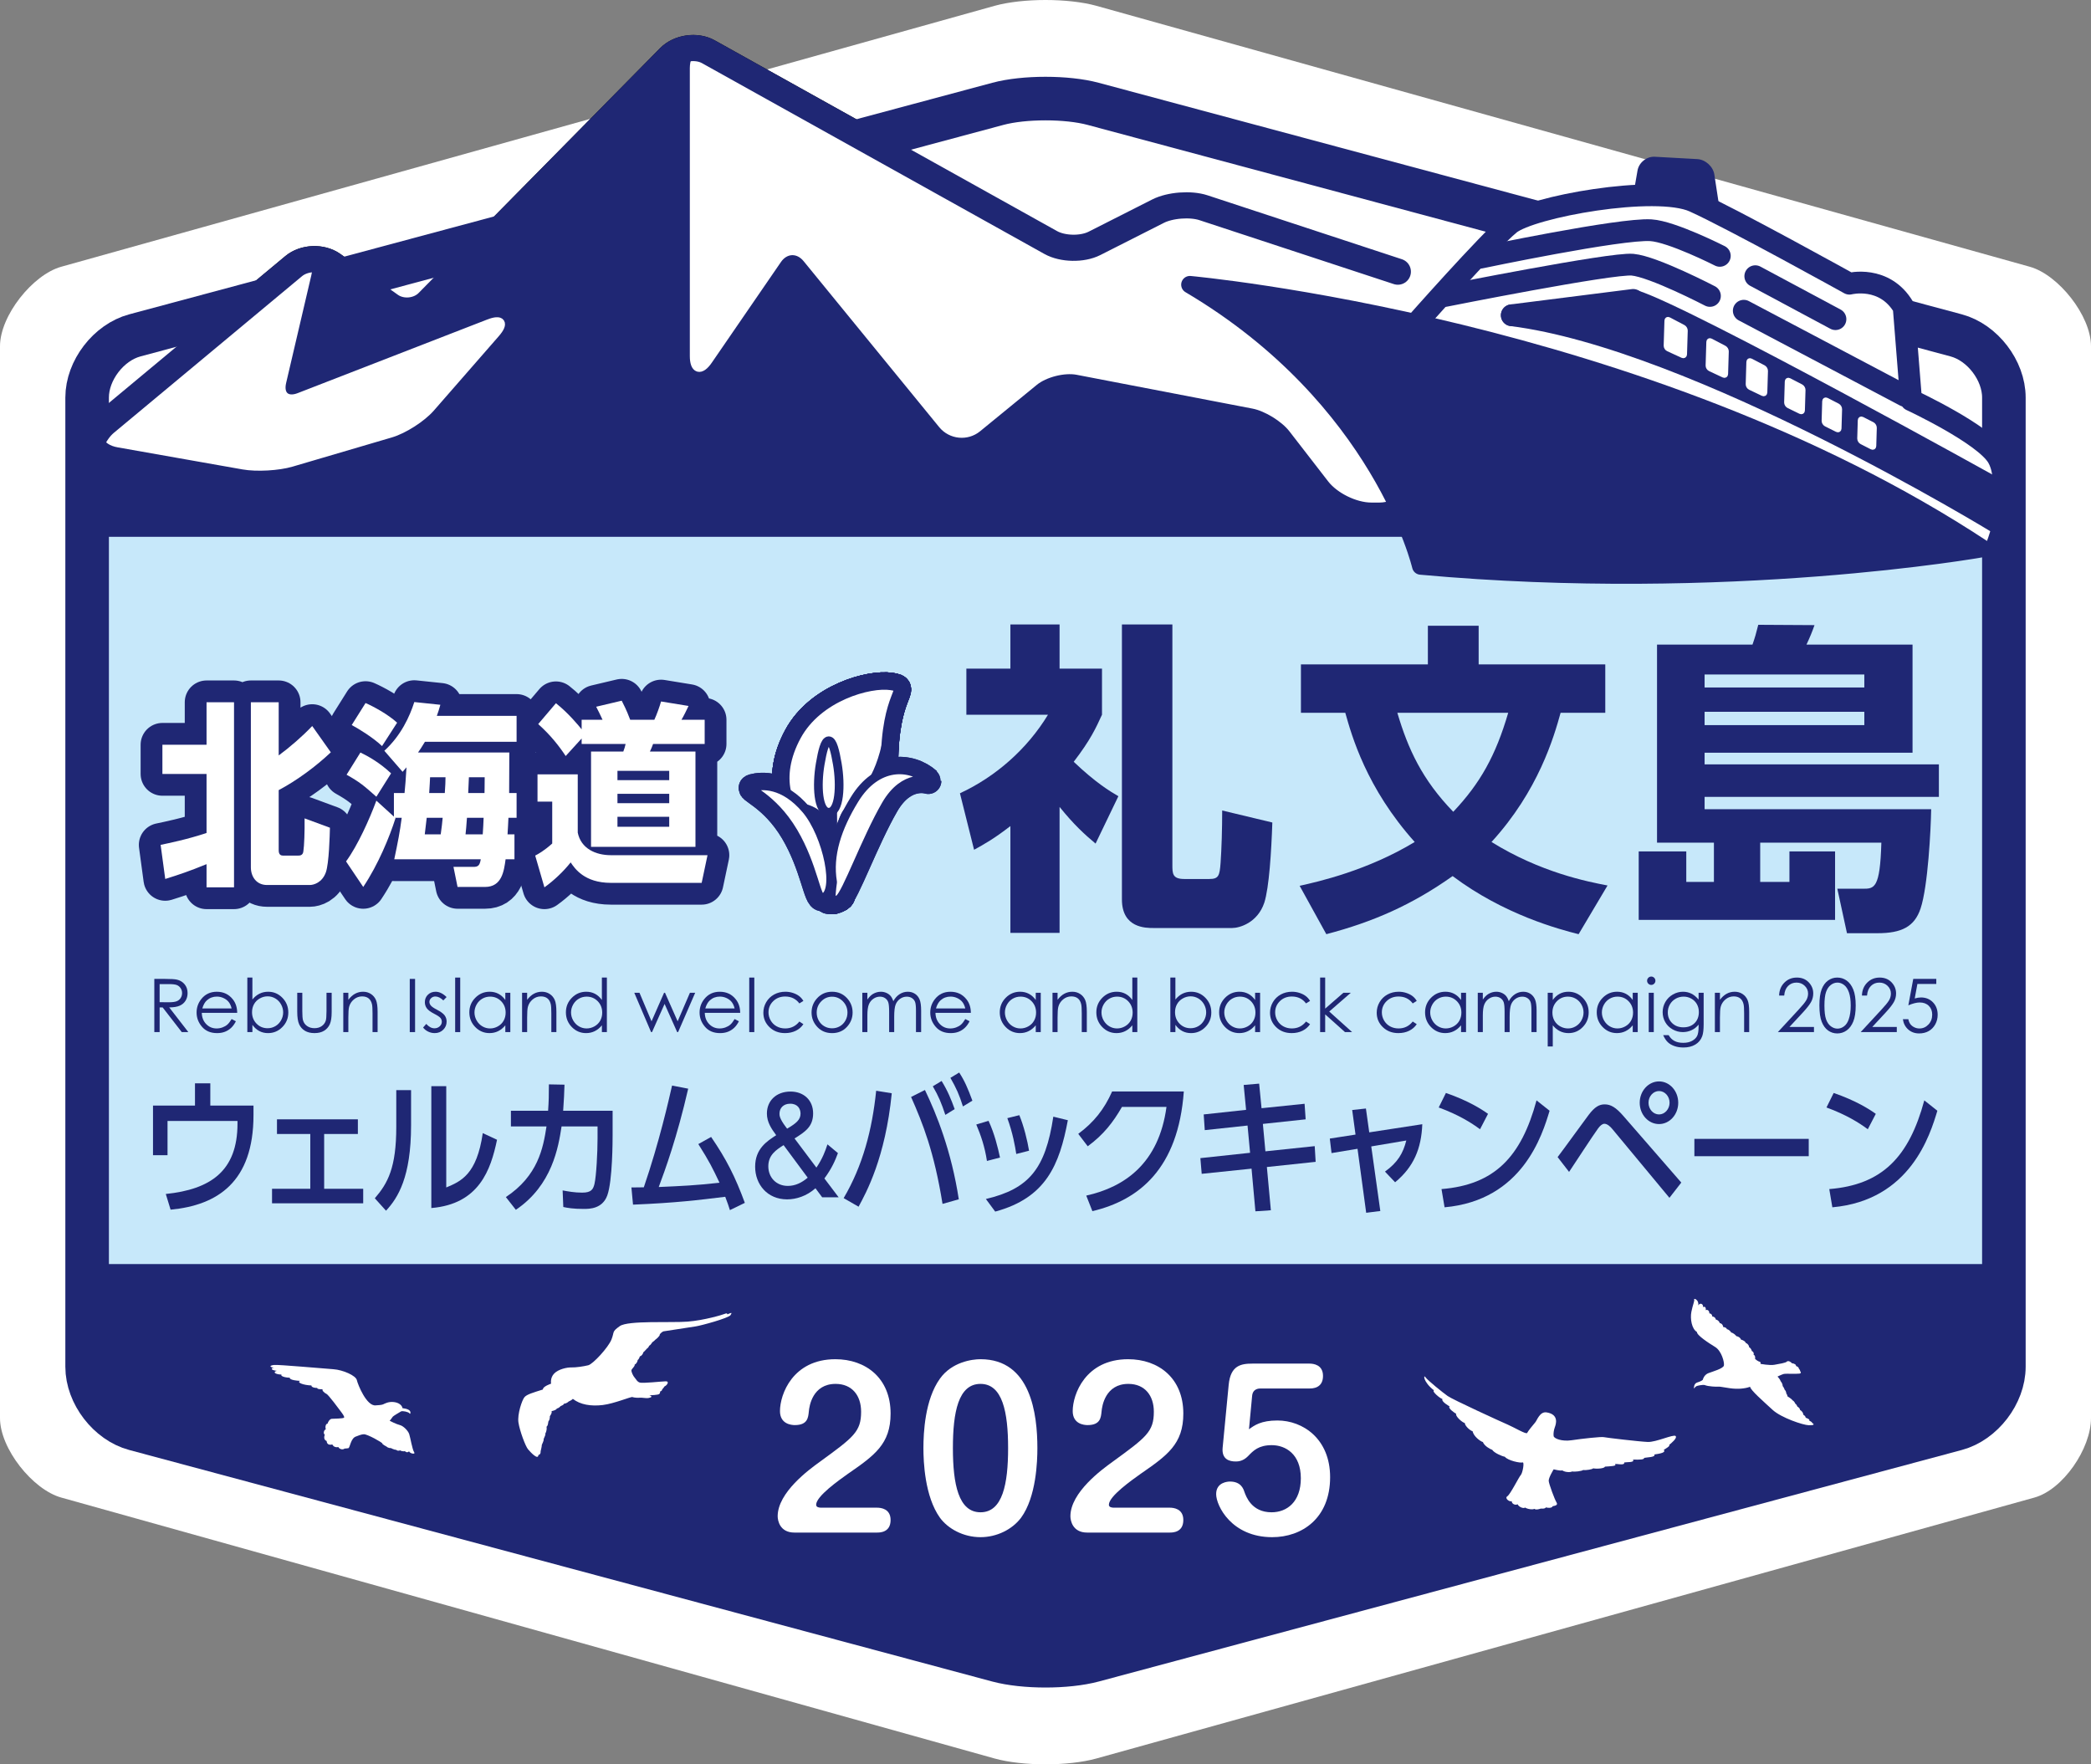
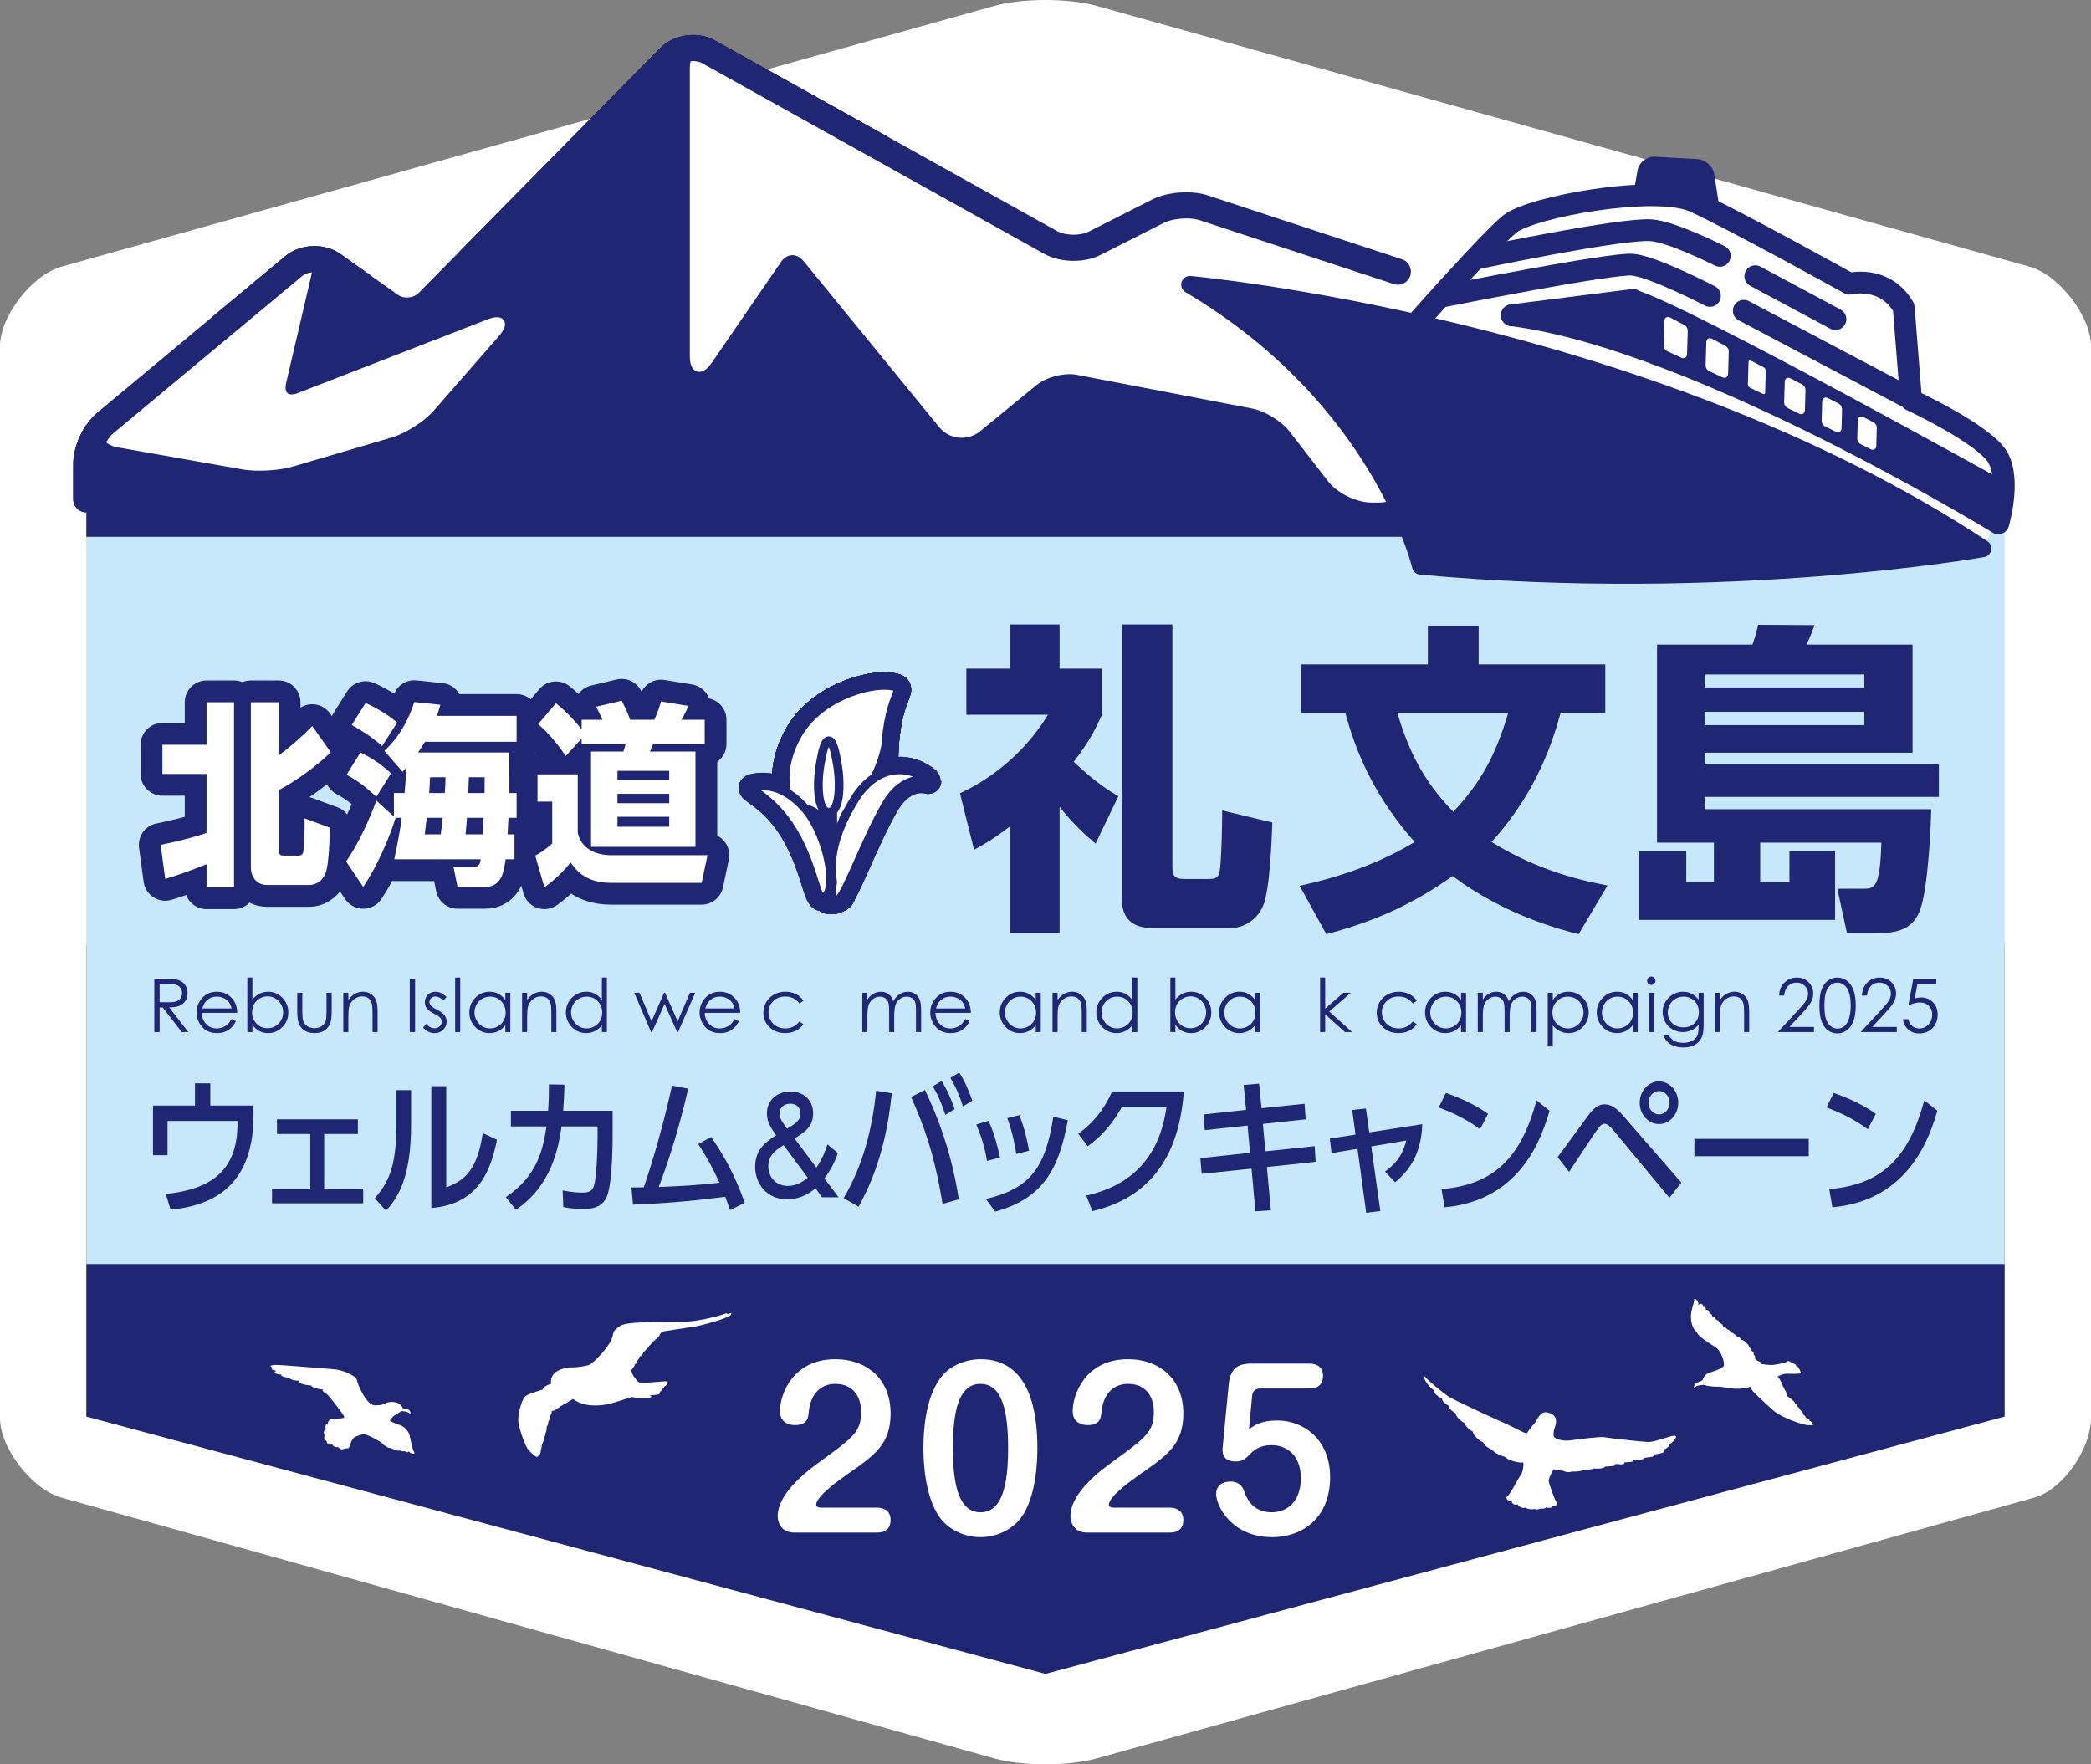
<svg xmlns="http://www.w3.org/2000/svg" id="a" data-name="レイヤー 2" viewBox="0 0 480 405">
  <rect x="0" y="0" width="480" height="405" fill="#808080" stroke="none" />
  <path d="M0,177.046v-97.572c0-7.013,7.505-16.427,14.07-18.245L228.331,1.332c6.418-1.777,16.921-1.777,23.339,0l214.26,59.897c6.565,1.817,14.07,11.231,14.07,18.245v246.052c0,7.013-6.438,16.427-13.004,18.245l-215.327,59.897c-6.418,1.777-16.921,1.777-23.339,0L14.07,343.77c-6.565-1.817-14.07-11.231-14.07-18.245v-148.479Z" fill="#fff" />
  <path d="M19.817,114.611v-8.23c0-3.118,1.961-7.301,4.357-9.296l43.248-35.998c2.397-1.995,6.437-2.15,8.98-.344l13.214,9.384c2.542,1.805,6.414,1.466,8.603-.754l55.451-56.221c2.19-2.22,6.21-2.795,8.933-1.277l78.609,43.802c2.724,1.518,7.228,1.607,10.01.198l14.606-7.399c2.782-1.409,7.481-1.765,10.443-.79l44.609,14.674" fill="none" stroke="#000" stroke-linecap="round" stroke-linejoin="round" stroke-width="6" />
  <polygon points="19.817 216.749 460.183 216.749 460.183 325.178 240 384.247 19.817 325.178 19.817 216.749" fill="#1f2774" />
  <polygon points="19.817 191.936 460.183 191.936 460.183 80.673 240 21.603 19.817 80.673 19.817 191.936" fill="#fff" />
  <rect x="19.817" y="120.223" width="440.366" height="169.943" fill="#c7e8fa" />
  <polygon points="19.817 123.225 19.817 100.712 71.78 57.46 94.239 73.409 157.652 9.116 246.165 58.437 266.862 47.615 324.699 74.356 326.312 123.225 19.817 123.225" fill="#1f2774" />
-   <path d="M20,179.886v-88.632c0-6.231,4.924-12.65,10.942-14.265L229.058,23.839c6.018-1.615,15.866-1.615,21.884,0l198.116,53.15c6.018,1.615,10.942,8.034,10.942,14.265v222.493c0,6.231-4.924,12.65-10.942,14.265l-198.116,53.15c-6.018,1.615-15.866,1.615-21.884,0l-198.116-53.15c-6.018-1.615-10.942-8.034-10.942-14.265v-133.86Z" fill="none" stroke="#1f2774" stroke-linecap="round" stroke-linejoin="round" stroke-width="10" />
  <g>
    <path d="M164.302,12.73c-2.723-1.52-4.95-.213-4.95,2.906v66.072c0,3.118,1.444,3.566,3.21.996l15.879-23.117c1.765-2.57,4.824-2.697,6.797-.282l31.139,38.118c1.973,2.415,5.561,2.775,7.974.801l13.023-10.655c2.413-1.975,6.893-3.108,9.955-2.519l40.388,7.767c3.062.589,7.129,3.088,9.038,5.553l8.912,11.511c1.909,2.466,6.022,4.483,9.14,4.483h1.872c3.118,0,5.785-2.549,5.926-5.663l1.562-34.441c.141-3.115-2.155-6.495-5.103-7.511l-46.842-16.151c-2.948-1.016-7.67-.766-10.494.555l-10.428,4.881c-2.824,1.322-7.362,1.16-10.085-.36L164.302,12.73Z" fill="#fff" />
    <path d="M164.302,12.73c-2.723-1.52-4.95-.213-4.95,2.906v66.072c0,3.118,1.444,3.566,3.21.996l15.879-23.117c1.765-2.57,4.824-2.697,6.797-.282l31.139,38.118c1.973,2.415,5.561,2.775,7.974.801l13.023-10.655c2.413-1.975,6.893-3.108,9.955-2.519l40.388,7.767c3.062.589,7.129,3.088,9.038,5.553l8.912,11.511c1.909,2.466,6.022,4.483,9.14,4.483h1.872c3.118,0,5.785-2.549,5.926-5.663l1.562-34.441c.141-3.115-2.155-6.495-5.103-7.511l-46.842-16.151c-2.948-1.016-7.67-.766-10.494.555l-10.428,4.881c-2.824,1.322-7.362,1.16-10.085-.36L164.302,12.73Z" fill="none" stroke="#fff" stroke-linecap="round" stroke-linejoin="round" stroke-width="2" />
  </g>
  <g>
    <path d="M67.485,61.161c2.362-2.035,3.714-1.216,3.004,1.82l-5.784,24.725c-.71,3.036,1.087,4.597,3.993,3.468l43.499-16.891c2.907-1.129,3.607-.13,1.557,2.219l-14.906,17.077c-2.05,2.349-6.176,4.991-9.167,5.871l-22.81,6.709c-2.991.88-7.951,1.156-11.022.613l-28.688-5.072c-3.07-.543-3.65-2.652-1.288-4.687l41.612-35.851Z" fill="#fff" />
    <path d="M67.485,61.161c2.362-2.035,3.714-1.216,3.004,1.82l-5.784,24.725c-.71,3.036,1.087,4.597,3.993,3.468l43.499-16.891c2.907-1.129,3.607-.13,1.557,2.219l-14.906,17.077c-2.05,2.349-6.176,4.991-9.167,5.871l-22.81,6.709c-2.991.88-7.951,1.156-11.022.613l-28.688-5.072c-3.07-.543-3.65-2.652-1.288-4.687l41.612-35.851Z" fill="none" stroke="#fff" stroke-linecap="round" stroke-linejoin="round" stroke-width="2" />
  </g>
  <g>
    <g>
      <path d="M36.874,193.939c1.913-.402,6.104-1.252,10.54-2.728v-13.551h-10.133v-6.708h10.133v-9.75h6.308v42.488h-6.308v-5.322c-3.948,1.61-6.186,2.37-9.482,3.399l-1.058-7.827ZM57.588,161.201h6.389v12.209c2.441-1.789,5.453-4.383,7.691-6.753l4.273,6.038c-3.459,3.265-7.813,6.485-11.964,8.676v13.73c0,.358,0,1.297.936,1.297h3.541c.326,0,1.058,0,1.18-.939.204-1.252.326-4.696.285-7.603l5.819,2.147c-.041,1.699-.204,8.184-.936,10.242-.854,2.37-2.808,2.907-3.663,2.907h-9.848c-2.401,0-3.703-1.878-3.703-4.07v-37.881Z" fill="none" stroke="#1f2774" stroke-linecap="round" stroke-linejoin="round" stroke-width="10" />
      <path d="M88.229,172.338c3.825-3.488,5.819-7.871,6.877-11.181l5.982.626c-.326,1.163-.488,1.655-.814,2.549h18.312v5.948h-21.039c-.773,1.297-1.099,1.744-1.587,2.46h20.958c0,1.833-.041,7.826-.041,9.302h1.709v5.68h-1.872c-.041,1.163-.122,2.326-.204,3.802h1.587v5.725h-2.035c-.366,2.639-.814,6.351-4.721,6.351h-6.308l-.936-4.606h4.558c1.058,0,1.465-.269,1.709-1.744h-19.859c.854-4.07,1.262-6.127,1.709-9.526h-1.546l.122.09c-1.384,4.338-3.948,10.599-7.407,15.787l-3.947-5.859c2.686-3.667,5.412-9.75,6.959-13.954l4.029,3.667v-5.412h2.441c.204-2.191.244-2.594.448-5.903-.407.492-.488.581-.896,1.028l-4.191-4.83ZM86.398,182.892c-2.93-2.594-3.744-3.31-6.837-5.054l3.174-5.098c1.587.76,4.395,2.281,7.04,4.785l-3.377,5.367ZM87.7,171.264c-2.157-2.057-5.616-4.115-6.959-4.83l3.174-5.054c1.75.76,5.168,2.594,7.244,4.517l-3.459,5.367ZM101.17,191.524c.244-1.7.326-2.549.448-3.802h-3.663s-.204,1.878-.448,3.802h3.663ZM98.728,178.42c-.041,1.118-.082,1.521-.204,3.623h3.581c.122-1.789.163-2.549.163-3.623h-3.541ZM110.815,191.524c.041-.537.204-3.22.204-3.802h-3.826c-.163,2.326-.204,2.594-.326,3.802h3.948ZM107.64,178.42c-.041.85-.122,2.997-.163,3.623h3.744c0-.715.041-1.118.041-3.623h-3.622Z" fill="none" stroke="#1f2774" stroke-linecap="round" stroke-linejoin="round" stroke-width="10" />
      <path d="M123.387,177.749h9.238v13.373c.732,3.667,4.11,5.188,7.61,5.188h22.179l-1.343,6.351h-20.836c-6.104,0-8.302-3.31-9.238-4.696-1.546,1.968-3.825,4.16-6.023,5.725l-2.116-7.29c.692-.358,2.076-1.118,3.907-2.773v-9.616h-3.377v-6.261ZM133.52,169.52l-3.663,4.025c-1.505-2.281-3.459-4.785-6.308-7.334l4.069-4.786c2.89,2.281,5.331,5.277,5.901,5.993v-2.191h4.802c-.692-1.476-.773-1.655-1.465-2.997l5.86-1.386c.488.984,1.018,1.923,1.953,4.383h5.535c.529-1.118,1.221-3.042,1.546-4.204l6.308,1.029c-.325.715-1.139,2.37-1.627,3.175h5.331v5.545h-11.842c-.204.537-.448,1.208-.732,1.745h10.458v21.87h-23.97v-21.87h7.407c.244-.582.407-1.208.529-1.745h-10.092v-1.252ZM141.741,176.944v2.147h11.883v-2.147h-11.883ZM141.741,182.221v2.147h11.883v-2.147h-11.883ZM141.741,187.499v2.281h11.883v-2.281h-11.883Z" fill="none" stroke="#1f2774" stroke-linecap="round" stroke-linejoin="round" stroke-width="10" />
    </g>
    <g>
      <path d="M36.874,193.939c1.913-.402,6.104-1.252,10.54-2.728v-13.551h-10.133v-6.708h10.133v-9.75h6.308v42.488h-6.308v-5.322c-3.948,1.61-6.186,2.37-9.482,3.399l-1.058-7.827ZM57.588,161.201h6.389v12.209c2.441-1.789,5.453-4.383,7.691-6.753l4.273,6.038c-3.459,3.265-7.813,6.485-11.964,8.676v13.73c0,.358,0,1.297.936,1.297h3.541c.326,0,1.058,0,1.18-.939.204-1.252.326-4.696.285-7.603l5.819,2.147c-.041,1.699-.204,8.184-.936,10.242-.854,2.37-2.808,2.907-3.663,2.907h-9.848c-2.401,0-3.703-1.878-3.703-4.07v-37.881Z" fill="#fff" />
      <path d="M88.229,172.338c3.825-3.488,5.819-7.871,6.877-11.181l5.982.626c-.326,1.163-.488,1.655-.814,2.549h18.312v5.948h-21.039c-.773,1.297-1.099,1.744-1.587,2.46h20.958c0,1.833-.041,7.826-.041,9.302h1.709v5.68h-1.872c-.041,1.163-.122,2.326-.204,3.802h1.587v5.725h-2.035c-.366,2.639-.814,6.351-4.721,6.351h-6.308l-.936-4.606h4.558c1.058,0,1.465-.269,1.709-1.744h-19.859c.854-4.07,1.262-6.127,1.709-9.526h-1.546l.122.09c-1.384,4.338-3.948,10.599-7.407,15.787l-3.947-5.859c2.686-3.667,5.412-9.75,6.959-13.954l4.029,3.667v-5.412h2.441c.204-2.191.244-2.594.448-5.903-.407.492-.488.581-.896,1.028l-4.191-4.83ZM86.398,182.892c-2.93-2.594-3.744-3.31-6.837-5.054l3.174-5.098c1.587.76,4.395,2.281,7.04,4.785l-3.377,5.367ZM87.7,171.264c-2.157-2.057-5.616-4.115-6.959-4.83l3.174-5.054c1.75.76,5.168,2.594,7.244,4.517l-3.459,5.367ZM101.17,191.524c.244-1.7.326-2.549.448-3.802h-3.663s-.204,1.878-.448,3.802h3.663ZM98.728,178.42c-.041,1.118-.082,1.521-.204,3.623h3.581c.122-1.789.163-2.549.163-3.623h-3.541ZM110.815,191.524c.041-.537.204-3.22.204-3.802h-3.826c-.163,2.326-.204,2.594-.326,3.802h3.948ZM107.64,178.42c-.041.85-.122,2.997-.163,3.623h3.744c0-.715.041-1.118.041-3.623h-3.622Z" fill="#fff" />
      <path d="M123.387,177.749h9.238v13.373c.732,3.667,4.11,5.188,7.61,5.188h22.179l-1.343,6.351h-20.836c-6.104,0-8.302-3.31-9.238-4.696-1.546,1.968-3.825,4.16-6.023,5.725l-2.116-7.29c.692-.358,2.076-1.118,3.907-2.773v-9.616h-3.377v-6.261ZM133.52,169.52l-3.663,4.025c-1.505-2.281-3.459-4.785-6.308-7.334l4.069-4.786c2.89,2.281,5.331,5.277,5.901,5.993v-2.191h4.802c-.692-1.476-.773-1.655-1.465-2.997l5.86-1.386c.488.984,1.018,1.923,1.953,4.383h5.535c.529-1.118,1.221-3.042,1.546-4.204l6.308,1.029c-.325.715-1.139,2.37-1.627,3.175h5.331v5.545h-11.842c-.204.537-.448,1.208-.732,1.745h10.458v21.87h-23.97v-21.87h7.407c.244-.582.407-1.208.529-1.745h-10.092v-1.252ZM141.741,176.944v2.147h11.883v-2.147h-11.883ZM141.741,182.221v2.147h11.883v-2.147h-11.883ZM141.741,187.499v2.281h11.883v-2.281h-11.883Z" fill="#fff" />
    </g>
  </g>
  <g>
    <path d="M58.19,253.781v2.176c0,15.401-8.291,20.704-19.03,21.725l-1.101-3.604c10.279-1.055,16.459-5.27,16.459-16.148v-.612h-16.062v7.854h-3.334v-11.39h9.637v-5.099h3.519v5.099h9.913Z" fill="#1f2774" />
    <path d="M74.41,272.887h8.964v3.332h-20.926v-3.332h8.781v-12.579h-7.648v-3.365h18.57v3.365h-7.74v12.579Z" fill="#1f2774" />
    <path d="M94.363,258.337c0,11.831-2.998,16.625-5.751,19.582l-2.57-2.855c2.998-3.468,4.926-7.037,4.926-16.386v-8.432h3.396v8.091ZM102.44,272.582c3.334-1.395,7.006-2.924,8.383-12.477l3.273,1.529c-1.438,6.901-4.1,14.755-15.083,15.673v-27.979h3.427v23.254Z" fill="#1f2774" />
    <path d="M116.121,274.792c7.373-4.896,8.566-11.22,9.331-16.217h-8.168v-3.604h8.536c.153-2.176.184-3.502.184-6.052l3.58.068c-.062,2.176-.123,3.264-.306,5.983h11.351v5.609c0,.952,0,10.471-1.224,13.837-1.132,3.094-4.13,3.094-5.415,3.094-2.447,0-3.732-.238-4.681-.442l-.153-3.808c1.285.238,2.723.51,4.498.51,2.111,0,2.509-.781,2.814-2.006.429-1.869.704-7.241.704-10.437v-2.754h-8.26c-.734,4.76-2.142,13.497-10.494,19.14l-2.294-2.923Z" fill="#1f2774" />
    <path d="M144.946,272.582c.092,0,2.57-.034,2.845-.034,3.58-10.471,5.721-20.024,6.486-23.355l3.702.714c-2.601,11.32-5.293,18.63-6.761,22.573,5.354-.237,8.566-.374,13.951-.985-1.652-3.468-2.233-4.691-4.864-8.873l2.937-1.632c3.518,5.133,5.537,9.145,7.74,15.128l-3.427,1.666c-.336-1.02-.489-1.563-1.071-3.06-6.119.748-11.289,1.394-21.171,1.802l-.367-3.943Z" fill="#1f2774" />
    <path d="M187.411,268.026c1.403-2.07,2.051-3.84,2.537-5.34l2.402,2.01c-.594,1.62-1.376,3.479-3.104,5.819l3.266,4.32h-3.779l-1.539-2.07c-2.024,1.801-4.427,2.551-6.505,2.551-4.562,0-7.342-3.45-7.342-7.5,0-4.11,2.699-5.85,4.832-7.229-1.107-1.5-2.133-3-2.133-4.98,0-2.939,2.16-5.039,5.426-5.039,2.969,0,5.183,1.92,5.183,5.01,0,3.06-1.835,4.229-4.265,5.76l5.021,6.689ZM179.88,262.866c-1.7,1.08-3.509,2.25-3.509,4.86,0,2.52,1.781,4.499,4.48,4.499,1.701,0,3.186-.72,4.562-1.89l-5.534-7.47ZM180.69,259.087c2.024-1.2,3.077-2.011,3.077-3.45,0-1.08-.621-2.28-2.375-2.28-1.539,0-2.457.99-2.457,2.28,0,.36-.027,1.11,1.458,3.06l.297.391Z" fill="#1f2774" />
    <path d="M204.708,250.96c-1.469,14.856-5.874,22.812-7.618,26.041l-3.426-1.972c4.405-7.479,6.547-15.706,7.465-24.647l3.58.578ZM216.364,276.355c-1.928-11.967-4.528-18.46-7.22-24.546l3.182-1.598c2.662,5.542,6.058,13.938,7.771,25.09l-3.732,1.054ZM216.15,248.138c1.407,2.277,2.203,4.249,2.999,6.459l-2.142,1.326c-.918-2.754-1.53-4.25-2.876-6.562l2.019-1.224ZM220.189,246.2c1.224,1.87,1.958,3.57,3.029,6.46l-2.172,1.325c-.826-2.651-1.53-4.215-2.875-6.561l2.019-1.225Z" fill="#1f2774" />
    <path d="M226.558,266.496c-.49-3.264-1.407-5.915-2.448-8.363l2.815-.85c1.376,2.958,2.142,6.153,2.631,8.432l-2.998.781ZM226.314,275.233c9.912-2.346,13.675-6.936,15.481-18.902l3.335.816c-1.928,10.267-5.018,17.814-16.674,20.976l-2.142-2.89ZM233.289,264.898c-.275-1.802-.795-4.793-2.05-8.227l2.753-.681c1.041,2.516,1.866,5.882,2.233,8.159l-2.937.748Z" fill="#1f2774" />
    <path d="M249.356,274.451c8.872-1.972,16.674-7.444,18.418-20.363h-10.219c-2.05,3.569-4.252,6.392-7.862,9.043l-2.172-2.855c3.549-2.618,5.966-5.644,7.771-9.724h16.459c-1.284,17.679-10.248,24.92-20.987,27.47l-1.407-3.57Z" fill="#1f2774" />
    <path d="M299.474,253.374l.245,3.569-9.82,1.054.581,6.29,11.319-1.19.214,3.604-11.197,1.19.918,9.927-3.549.238-.887-9.791-11.442,1.189-.306-3.604,11.411-1.224-.581-6.256-9.821,1.054-.244-3.604,9.729-1.054-.551-5.711,3.549-.307.551,5.644,9.882-1.02Z" fill="#1f2774" />
    <path d="M316.858,277.987l-3.243.408-1.988-14.687-5.966.985-.397-3.331,5.904-.918-.765-5.644,3.15-.34.766,5.474,12.176-1.87c-.214,5.609-1.988,9.825-6.241,13.326l-2.325-2.447c2.968-2.142,4.161-4.25,4.896-7.14l-8.046,1.36,2.08,14.822Z" fill="#1f2774" />
    <path d="M339.748,259.22c-1.958-1.461-4.926-3.331-9.484-4.997l1.652-3.332c5.14,1.769,8.199,3.74,9.668,4.794l-1.836,3.535ZM330.906,272.956c12.146-.986,18.296-7.344,21.813-20.364l2.998,2.38c-1.651,5.474-6.18,20.567-24.107,22.166l-.704-4.182Z" fill="#1f2774" />
    <path d="M357.559,265.612c1.162-1.495,6.088-8.329,7.128-9.688,1.438-1.904,2.479-2.414,3.672-2.414,1.376,0,2.569.646,4.405,2.788l13.186,15.162-2.723,3.502-13.063-15.741c-.521-.646-1.224-1.258-1.866-1.258-.489,0-.979.442-1.438,1.055-1.133,1.529-5.722,8.601-6.67,9.994l-2.631-3.399ZM385.247,253.135c0,2.72-1.989,4.896-4.405,4.896-2.448,0-4.437-2.176-4.437-4.896s2.02-4.896,4.437-4.896,4.405,2.176,4.405,4.896ZM378.425,253.135c0,1.462,1.07,2.686,2.417,2.686,1.315,0,2.416-1.224,2.416-2.686,0-1.496-1.101-2.686-2.416-2.686s-2.417,1.189-2.417,2.686Z" fill="#1f2774" />
    <path d="M415.204,261.43v3.978h-26.25v-3.978h26.25Z" fill="#1f2774" />
    <path d="M428.762,259.22c-1.958-1.461-4.926-3.331-9.484-4.997l1.652-3.332c5.14,1.769,8.199,3.74,9.668,4.794l-1.836,3.535ZM419.921,272.956c12.146-.986,18.296-7.344,21.813-20.364l2.998,2.38c-1.651,5.474-6.18,20.567-24.107,22.166l-.704-4.182Z" fill="#1f2774" />
  </g>
  <g>
    <path d="M243.23,214.145h-11.288v-24.519c-3.763,2.907-5.902,4.099-8.337,5.44l-3.246-12.967c8.189-3.8,15.419-10.135,20.215-18.035h-18.739v-10.583h10.107v-10.135h11.288v10.135h9.738v10.583c-1.401,3.056-2.656,5.813-6.492,10.806,5.091,4.844,8.337,6.782,10.255,7.899l-5.238,10.88c-2.582-2.161-5.017-4.397-8.263-8.421v28.915ZM257.543,143.347h11.583v55.148c0,2.012,0,3.279,2.729,3.279h5.755c2.139,0,2.36-.745,2.582-3.726.221-3.055.368-7.825.368-11.999l11.51,2.758c-.222,6.632-.738,14.979-1.845,18.407-1.549,4.62-5.681,5.812-7.378,5.812h-18.075c-1.771,0-7.229,0-7.229-6.558v-63.122Z" fill="#1f2774" />
    <path d="M362.378,214.443c-4.427-1.117-17.116-4.471-28.92-13.339-9.37,6.632-18.223,10.507-28.994,13.339l-6.124-11.104c4.354-.969,15.567-3.503,26.412-10.061-11.14-12.445-14.46-24.444-15.936-29.661h-10.181v-11.104h29.142v-8.868h11.656v8.868h29.068v11.104h-10.255c-1.55,5.589-5.091,17.886-15.862,29.661,11.288,7.005,21.985,9.092,26.633,9.986l-6.64,11.179ZM320.768,163.618c2.435,8.272,5.681,15.352,12.837,22.73,6.197-6.558,9.738-12.893,12.615-22.73h-25.452Z" fill="#1f2774" />
    <path d="M410.775,202.445v-7.005h10.477v15.725h-45.077v-15.725h10.919v7.005h6.345v-9.018h-13.059v-45.459h21.911c.591-1.714.812-2.459,1.328-4.546l12.911.075c-.517,1.49-1.106,2.906-1.845,4.471h24.347v24.816h-47.733v2.683h53.782v7.452h-53.782v2.832h52.012c-.073,4.621-.737,17.736-2.435,22.805-1.401,4.173-4.353,5.663-9.886,5.663h-7.009l-2.213-10.209h5.828c2.656,0,3.983,0,4.279-10.583h-27.814v9.018h6.714ZM427.966,154.824h-36.667v2.981h36.667v-2.981ZM427.966,163.394h-36.667v3.056h36.667v-3.056Z" fill="#1f2774" />
  </g>
  <g>
    <path d="M35.423,224.708h2.432c1.356,0,2.274.056,2.756.167.725.166,1.314.521,1.768,1.067s.681,1.218.681,2.016c0,.665-.156,1.25-.469,1.754-.312.504-.759.885-1.34,1.143s-1.383.39-2.407.395l4.391,5.67h-1.51l-4.391-5.67h-.69v5.67h-1.22v-12.211ZM36.643,225.903v4.15l2.104.018c.815,0,1.417-.078,1.808-.232.391-.155.696-.403.915-.743.219-.341.329-.721.329-1.142,0-.409-.111-.781-.333-1.116s-.513-.574-.873-.718c-.36-.145-.959-.217-1.796-.217h-2.153Z" fill="#1f2774" />
    <path d="M53.172,233.923l.979.514c-.321.631-.692,1.141-1.113,1.527-.421.388-.895.683-1.421.885s-1.122.303-1.786.303c-1.474,0-2.625-.482-3.457-1.448-.831-.966-1.246-2.058-1.246-3.274,0-1.146.352-2.167,1.055-3.063.892-1.14,2.085-1.71,3.581-1.71,1.54,0,2.769.584,3.688,1.752.654.824.986,1.854.997,3.088h-8.126c.022,1.049.357,1.908,1.005,2.579.648.671,1.449,1.007,2.402,1.007.459,0,.907-.08,1.342-.24s.805-.372,1.109-.637c.305-.265.635-.691.989-1.281ZM53.172,231.49c-.155-.62-.381-1.115-.677-1.485-.297-.371-.688-.67-1.176-.896-.488-.228-1-.341-1.537-.341-.887,0-1.649.285-2.286.854-.466.416-.817,1.038-1.056,1.868h6.732Z" fill="#1f2774" />
    <path d="M56.777,236.919v-12.518h1.162v5.039c.486-.598,1.031-1.045,1.634-1.341.603-.296,1.263-.444,1.982-.444,1.277,0,2.367.464,3.271,1.391s1.356,2.052,1.356,3.374c0,1.306-.456,2.421-1.368,3.345-.912.925-2.01,1.387-3.292,1.387-.735,0-1.402-.158-1.999-.473-.597-.316-1.125-.789-1.584-1.42v1.66h-1.162ZM61.425,236.03c.646,0,1.242-.158,1.789-.477.547-.318.981-.766,1.305-1.341.323-.575.484-1.185.484-1.826s-.163-1.253-.489-1.835c-.326-.58-.763-1.033-1.312-1.356-.549-.324-1.136-.485-1.76-.485-.635,0-1.238.161-1.81.485-.571.323-1.01.759-1.317,1.308-.306.547-.459,1.164-.459,1.851,0,1.046.344,1.92,1.031,2.623.688.703,1.534,1.054,2.539,1.054Z" fill="#1f2774" />
    <path d="M68.234,227.887h1.162v4.217c0,1.029.055,1.737.167,2.125.166.554.483.99.952,1.312s1.026.481,1.675.481,1.199-.156,1.65-.469.764-.724.935-1.232c.117-.35.175-1.088.175-2.217v-4.217h1.187v4.433c0,1.245-.146,2.183-.436,2.813-.291.631-.728,1.125-1.312,1.482-.584.356-1.316.535-2.196.535s-1.615-.179-2.204-.535c-.59-.357-1.029-.855-1.32-1.494-.29-.64-.436-1.601-.436-2.885v-4.35Z" fill="#1f2774" />
    <path d="M78.802,227.887h1.162v1.619c.465-.62.979-1.084,1.544-1.391.564-.308,1.179-.461,1.843-.461.675,0,1.274.172,1.797.515.523.343.909.806,1.158,1.386.249.582.374,1.486.374,2.715v4.648h-1.162v-4.309c0-1.04-.043-1.734-.129-2.083-.135-.598-.393-1.047-.775-1.349s-.88-.453-1.494-.453c-.703,0-1.333.232-1.889.697s-.923,1.041-1.1,1.727c-.111.449-.166,1.268-.166,2.457v3.312h-1.162v-9.031Z" fill="#1f2774" />
    <path d="M94.063,224.708h1.22v12.211h-1.22v-12.211Z" fill="#1f2774" />
    <path d="M102.516,228.876l-.747.771c-.622-.604-1.229-.904-1.823-.904-.377,0-.7.124-.969.373-.27.249-.404.539-.404.871,0,.294.111.573.333.839.222.271.688.589,1.397.954.865.449,1.453.881,1.764,1.295.305.421.458.895.458,1.42,0,.741-.261,1.369-.782,1.885-.521.514-1.172.771-1.954.771-.521,0-1.018-.113-1.492-.34-.474-.228-.866-.54-1.176-.938l.73-.83c.593.67,1.223,1.005,1.889,1.005.466,0,.862-.15,1.19-.449.327-.299.491-.649.491-1.054,0-.332-.108-.628-.324-.888-.216-.255-.705-.576-1.464-.963-.815-.421-1.37-.836-1.664-1.246-.294-.409-.441-.877-.441-1.402,0-.687.234-1.256.703-1.71.468-.454,1.06-.681,1.775-.681.832,0,1.669.406,2.511,1.221Z" fill="#1f2774" />
    <path d="M104.485,224.401h1.162v12.518h-1.162v-12.518Z" fill="#1f2774" />
    <path d="M117.146,227.887v9.031h-1.146v-1.553c-.487.593-1.033,1.038-1.64,1.337-.605.299-1.269.448-1.988.448-1.278,0-2.37-.464-3.275-1.391-.904-.927-1.357-2.055-1.357-3.383,0-1.3.457-2.412,1.37-3.336.913-.925,2.012-1.387,3.295-1.387.742,0,1.413.158,2.013.473.6.316,1.127.789,1.581,1.42v-1.66h1.146ZM112.501,228.776c-.646,0-1.244.158-1.791.477-.547.317-.983.764-1.306,1.339s-.485,1.183-.485,1.824c0,.636.163,1.243.489,1.824.326.58.764,1.032,1.314,1.355s1.14.485,1.771.485c.635,0,1.238-.161,1.807-.481s1.007-.755,1.314-1.302c.307-.547.46-1.163.46-1.849,0-1.045-.344-1.918-1.032-2.62-.688-.702-1.535-1.053-2.542-1.053Z" fill="#1f2774" />
    <path d="M119.845,227.887h1.162v1.619c.465-.62.979-1.084,1.544-1.391.564-.308,1.179-.461,1.843-.461.675,0,1.274.172,1.797.515.523.343.909.806,1.158,1.386.249.582.374,1.486.374,2.715v4.648h-1.162v-4.309c0-1.04-.043-1.734-.129-2.083-.135-.598-.393-1.047-.775-1.349s-.88-.453-1.494-.453c-.703,0-1.333.232-1.889.697s-.923,1.041-1.1,1.727c-.111.449-.166,1.268-.166,2.457v3.312h-1.162v-9.031Z" fill="#1f2774" />
    <path d="M139.313,224.401v12.518h-1.146v-1.553c-.487.593-1.033,1.038-1.64,1.337-.605.299-1.269.448-1.988.448-1.278,0-2.37-.464-3.275-1.391-.904-.927-1.357-2.055-1.357-3.383,0-1.3.457-2.412,1.37-3.336.913-.925,2.012-1.387,3.295-1.387.742,0,1.413.158,2.013.473.6.316,1.127.789,1.581,1.42v-5.146h1.146ZM134.668,228.776c-.646,0-1.244.158-1.791.477-.547.317-.983.764-1.306,1.339s-.485,1.183-.485,1.824c0,.636.163,1.243.489,1.824.326.58.764,1.032,1.314,1.355s1.14.485,1.771.485c.635,0,1.238-.161,1.807-.481s1.007-.755,1.314-1.302c.307-.547.46-1.163.46-1.849,0-1.045-.344-1.918-1.032-2.62-.688-.702-1.535-1.053-2.542-1.053Z" fill="#1f2774" />
    <path d="M145.6,227.887h1.195l2.768,6.558,2.882-6.558h.21l2.901,6.558,2.822-6.558h1.208l-3.923,9.031h-.215l-2.888-6.467-2.886,6.467h-.217l-3.857-9.031Z" fill="#1f2774" />
    <path d="M168.637,233.923l.979.514c-.321.631-.692,1.141-1.113,1.527-.421.388-.895.683-1.421.885s-1.122.303-1.786.303c-1.474,0-2.625-.482-3.457-1.448-.831-.966-1.246-2.058-1.246-3.274,0-1.146.352-2.167,1.055-3.063.892-1.14,2.085-1.71,3.581-1.71,1.54,0,2.769.584,3.688,1.752.654.824.986,1.854.997,3.088h-8.126c.022,1.049.357,1.908,1.005,2.579.648.671,1.449,1.007,2.402,1.007.459,0,.907-.08,1.342-.24s.805-.372,1.109-.637c.305-.265.635-.691.989-1.281ZM168.637,231.49c-.155-.62-.381-1.115-.677-1.485-.297-.371-.688-.67-1.176-.896-.488-.228-1-.341-1.537-.341-.887,0-1.649.285-2.286.854-.466.416-.817,1.038-1.056,1.868h6.732Z" fill="#1f2774" />
-     <path d="M171.992,224.401h1.162v12.518h-1.162v-12.518Z" fill="#1f2774" />
    <path d="M184.421,229.763l-.921.573c-.796-1.058-1.882-1.586-3.258-1.586-1.1,0-2.014.354-2.74,1.062-.727.707-1.09,1.566-1.09,2.578,0,.658.167,1.277.501,1.857s.793,1.031,1.376,1.352,1.237.481,1.961.481c1.327,0,2.41-.529,3.25-1.586l.921.605c-.432.65-1.011,1.155-1.739,1.513-.728.358-1.556.538-2.486.538-1.428,0-2.612-.454-3.553-1.361s-1.411-2.012-1.411-3.312c0-.874.22-1.686.66-2.436.44-.75,1.045-1.335,1.814-1.756s1.63-.631,2.582-.631c.598,0,1.175.092,1.73.273.557.184,1.028.421,1.416.715.387.293.717.666.988,1.12Z" fill="#1f2774" />
-     <path d="M191.013,227.655c1.392,0,2.544.504,3.459,1.511.832.919,1.248,2.006,1.248,3.263s-.439,2.364-1.318,3.308c-.879.943-2.008,1.415-3.389,1.415s-2.518-.472-3.397-1.415c-.878-.943-1.318-2.046-1.318-3.308,0-1.251.416-2.336,1.248-3.254.915-1.014,2.07-1.52,3.467-1.52ZM191.009,228.792c-.966,0-1.796.357-2.491,1.071-.694.714-1.041,1.577-1.041,2.59,0,.653.158,1.262.475,1.826.317.564.744,1,1.283,1.308.539.307,1.13.461,1.774.461s1.236-.154,1.774-.461c.539-.308.966-.743,1.283-1.308.316-.564.475-1.173.475-1.826,0-1.013-.349-1.876-1.045-2.59-.697-.714-1.526-1.071-2.487-1.071Z" fill="#1f2774" />
    <path d="M197.947,227.887h1.162v1.561c.404-.575.82-.996,1.247-1.262.587-.354,1.205-.531,1.853-.531.438,0,.853.086,1.247.258.394.171.715.399.964.685.25.285.466.692.648,1.224.386-.708.87-1.246,1.449-1.614s1.204-.552,1.872-.552c.624,0,1.174.158,1.652.473.478.316.833.756,1.064,1.32s.348,1.411.348,2.54v4.931h-1.187v-4.931c0-.969-.069-1.634-.207-1.996-.138-.362-.374-.654-.707-.876-.334-.222-.732-.332-1.196-.332-.562,0-1.077.166-1.543.498-.466.332-.807.774-1.021,1.328-.215.554-.323,1.478-.323,2.772v3.536h-1.162v-4.623c0-1.091-.068-1.831-.204-2.221-.135-.391-.372-.703-.709-.938s-.739-.353-1.204-.353c-.537,0-1.039.162-1.507.485-.467.324-.813.76-1.037,1.308-.225.548-.336,1.387-.336,2.516v3.826h-1.162v-9.031Z" fill="#1f2774" />
    <path d="M221.59,233.923l.979.514c-.321.631-.692,1.141-1.113,1.527-.421.388-.895.683-1.421.885s-1.122.303-1.786.303c-1.474,0-2.625-.482-3.457-1.448-.831-.966-1.246-2.058-1.246-3.274,0-1.146.352-2.167,1.055-3.063.892-1.14,2.085-1.71,3.581-1.71,1.54,0,2.769.584,3.688,1.752.654.824.986,1.854.997,3.088h-8.126c.022,1.049.357,1.908,1.005,2.579.648.671,1.449,1.007,2.402,1.007.459,0,.907-.08,1.342-.24s.805-.372,1.109-.637c.305-.265.635-.691.989-1.281ZM221.59,231.49c-.155-.62-.381-1.115-.677-1.485-.297-.371-.688-.67-1.176-.896-.488-.228-1-.341-1.537-.341-.887,0-1.649.285-2.286.854-.466.416-.817,1.038-1.056,1.868h6.732Z" fill="#1f2774" />
    <path d="M238.909,227.887v9.031h-1.146v-1.553c-.487.593-1.033,1.038-1.64,1.337-.605.299-1.269.448-1.988.448-1.278,0-2.37-.464-3.275-1.391-.904-.927-1.357-2.055-1.357-3.383,0-1.3.457-2.412,1.37-3.336.913-.925,2.012-1.387,3.295-1.387.742,0,1.413.158,2.013.473.601.316,1.127.789,1.581,1.42v-1.66h1.146ZM234.264,228.776c-.646,0-1.244.158-1.791.477-.547.317-.983.764-1.306,1.339s-.485,1.183-.485,1.824c0,.636.163,1.243.489,1.824.326.58.764,1.032,1.314,1.355s1.14.485,1.771.485c.635,0,1.238-.161,1.808-.481.569-.32,1.007-.755,1.313-1.302s.461-1.163.461-1.849c0-1.045-.345-1.918-1.033-2.62s-1.535-1.053-2.541-1.053Z" fill="#1f2774" />
    <path d="M241.608,227.887h1.162v1.619c.465-.62.979-1.084,1.544-1.391.564-.308,1.179-.461,1.843-.461.675,0,1.274.172,1.797.515.523.343.909.806,1.158,1.386.249.582.373,1.486.373,2.715v4.648h-1.162v-4.309c0-1.04-.043-1.734-.129-2.083-.135-.598-.393-1.047-.774-1.349-.382-.302-.88-.453-1.494-.453-.703,0-1.333.232-1.89.697-.556.465-.923,1.041-1.1,1.727-.11.449-.166,1.268-.166,2.457v3.312h-1.162v-9.031Z" fill="#1f2774" />
    <path d="M261.076,224.401v12.518h-1.146v-1.553c-.487.593-1.033,1.038-1.64,1.337-.605.299-1.269.448-1.987.448-1.279,0-2.37-.464-3.275-1.391-.904-.927-1.357-2.055-1.357-3.383,0-1.3.457-2.412,1.37-3.336.913-.925,2.012-1.387,3.296-1.387.741,0,1.412.158,2.013.473.601.316,1.127.789,1.581,1.42v-5.146h1.146ZM256.431,228.776c-.646,0-1.243.158-1.791.477-.547.317-.982.764-1.306,1.339s-.484,1.183-.484,1.824c0,.636.162,1.243.488,1.824.326.58.765,1.032,1.314,1.355s1.14.485,1.771.485c.636,0,1.238-.161,1.808-.481s1.007-.755,1.313-1.302.46-1.163.46-1.849c0-1.045-.344-1.918-1.032-2.62-.688-.702-1.535-1.053-2.541-1.053Z" fill="#1f2774" />
    <path d="M268.658,236.919v-12.518h1.162v5.039c.487-.598,1.031-1.045,1.634-1.341s1.264-.444,1.982-.444c1.276,0,2.367.464,3.271,1.391.903.927,1.355,2.052,1.355,3.374,0,1.306-.456,2.421-1.368,3.345-.912.925-2.01,1.387-3.292,1.387-.735,0-1.401-.158-1.999-.473-.597-.316-1.125-.789-1.584-1.42v1.66h-1.162ZM273.306,236.03c.646,0,1.243-.158,1.789-.477.547-.318.981-.766,1.305-1.341s.484-1.185.484-1.826-.163-1.253-.488-1.835c-.326-.58-.764-1.033-1.312-1.356-.55-.324-1.137-.485-1.76-.485-.636,0-1.238.161-1.811.485-.571.323-1.01.759-1.316,1.308-.307.547-.459,1.164-.459,1.851,0,1.046.343,1.92,1.03,2.623s1.533,1.054,2.538,1.054Z" fill="#1f2774" />
    <path d="M289.263,227.887v9.031h-1.146v-1.553c-.487.593-1.033,1.038-1.64,1.337-.605.299-1.269.448-1.988.448-1.277,0-2.369-.464-3.274-1.391-.904-.927-1.356-2.055-1.356-3.383,0-1.3.456-2.412,1.369-3.336.913-.925,2.012-1.387,3.295-1.387.742,0,1.413.158,2.014.473.601.316,1.127.789,1.581,1.42v-1.66h1.146ZM284.619,228.776c-.646,0-1.243.158-1.791.477-.547.317-.982.764-1.306,1.339s-.485,1.183-.485,1.824c0,.636.163,1.243.489,1.824.326.58.765,1.032,1.314,1.355s1.14.485,1.771.485c.636,0,1.238-.161,1.808-.481s1.007-.755,1.313-1.302.461-1.163.461-1.849c0-1.045-.345-1.918-1.033-2.62-.688-.702-1.535-1.053-2.541-1.053Z" fill="#1f2774" />
-     <path d="M300.728,229.763l-.922.573c-.796-1.058-1.882-1.586-3.258-1.586-1.101,0-2.014.354-2.74,1.062-.727.707-1.09,1.566-1.09,2.578,0,.658.167,1.277.501,1.857s.793,1.031,1.376,1.352c.584.32,1.237.481,1.961.481,1.327,0,2.41-.529,3.25-1.586l.922.605c-.432.65-1.012,1.155-1.739,1.513-.728.358-1.556.538-2.485.538-1.428,0-2.612-.454-3.553-1.361-.941-.907-1.412-2.012-1.412-3.312,0-.874.221-1.686.66-2.436.44-.75,1.045-1.335,1.814-1.756.769-.421,1.629-.631,2.581-.631.598,0,1.175.092,1.73.273.557.184,1.028.421,1.415.715.388.293.717.666.988,1.12Z" fill="#1f2774" />
    <path d="M303.039,224.401h1.162v7.131l4.187-3.645h1.706l-4.963,4.309,5.254,4.723h-1.636l-4.548-4.066v4.066h-1.162v-12.518Z" fill="#1f2774" />
    <path d="M325.221,229.763l-.922.573c-.796-1.058-1.882-1.586-3.258-1.586-1.101,0-2.014.354-2.74,1.062-.727.707-1.09,1.566-1.09,2.578,0,.658.167,1.277.501,1.857s.793,1.031,1.376,1.352c.584.32,1.237.481,1.961.481,1.327,0,2.41-.529,3.25-1.586l.922.605c-.432.65-1.012,1.155-1.739,1.513-.728.358-1.556.538-2.485.538-1.428,0-2.612-.454-3.553-1.361-.941-.907-1.412-2.012-1.412-3.312,0-.874.221-1.686.66-2.436.44-.75,1.045-1.335,1.814-1.756.769-.421,1.629-.631,2.581-.631.598,0,1.175.092,1.73.273.557.184,1.028.421,1.415.715.388.293.717.666.988,1.12Z" fill="#1f2774" />
    <path d="M336.538,227.887v9.031h-1.146v-1.553c-.487.593-1.033,1.038-1.64,1.337-.605.299-1.269.448-1.988.448-1.277,0-2.369-.464-3.274-1.391-.904-.927-1.356-2.055-1.356-3.383,0-1.3.456-2.412,1.369-3.336.913-.925,2.012-1.387,3.295-1.387.742,0,1.413.158,2.014.473.601.316,1.127.789,1.581,1.42v-1.66h1.146ZM331.893,228.776c-.646,0-1.243.158-1.791.477-.547.317-.982.764-1.306,1.339s-.485,1.183-.485,1.824c0,.636.163,1.243.489,1.824.326.58.765,1.032,1.314,1.355s1.14.485,1.771.485c.636,0,1.238-.161,1.808-.481s1.007-.755,1.313-1.302.461-1.163.461-1.849c0-1.045-.345-1.918-1.033-2.62-.688-.702-1.535-1.053-2.541-1.053Z" fill="#1f2774" />
    <path d="M339.229,227.887h1.162v1.561c.404-.575.819-.996,1.246-1.262.587-.354,1.205-.531,1.854-.531.438,0,.853.086,1.246.258.394.171.715.399.964.685.25.285.466.692.648,1.224.387-.708.869-1.246,1.449-1.614s1.203-.552,1.871-.552c.624,0,1.175.158,1.652.473.478.316.832.756,1.064,1.32.231.564.348,1.411.348,2.54v4.931h-1.187v-4.931c0-.969-.069-1.634-.207-1.996-.139-.362-.374-.654-.708-.876-.333-.222-.731-.332-1.195-.332-.562,0-1.077.166-1.543.498s-.807.774-1.021,1.328-.323,1.478-.323,2.772v3.536h-1.162v-4.623c0-1.091-.067-1.831-.203-2.221-.136-.391-.372-.703-.709-.938-.338-.235-.739-.353-1.204-.353-.537,0-1.039.162-1.507.485-.468.324-.813.76-1.037,1.308-.225.548-.336,1.387-.336,2.516v3.826h-1.162v-9.031Z" fill="#1f2774" />
    <path d="M355.285,227.887h1.162v1.66c.459-.631.986-1.104,1.584-1.42.597-.314,1.263-.473,1.998-.473,1.283,0,2.38.462,3.292,1.387.912.924,1.369,2.036,1.369,3.336,0,1.328-.452,2.456-1.356,3.383-.903.927-1.994,1.391-3.271,1.391-.719,0-1.379-.149-1.981-.448s-1.147-.744-1.634-1.337v4.856h-1.162v-12.335ZM359.933,228.776c-1.005,0-1.851.351-2.538,1.053s-1.031,1.575-1.031,2.62c0,.686.153,1.302.46,1.849.306.547.745.981,1.316,1.302s1.175.481,1.81.481c.624,0,1.21-.162,1.76-.485s.987-.775,1.312-1.355c.326-.581.488-1.188.488-1.824,0-.642-.161-1.249-.484-1.824-.322-.575-.758-1.021-1.304-1.339-.547-.318-1.144-.477-1.789-.477Z" fill="#1f2774" />
    <path d="M375.947,227.887v9.031h-1.146v-1.553c-.487.593-1.033,1.038-1.64,1.337-.605.299-1.269.448-1.988.448-1.277,0-2.369-.464-3.274-1.391-.904-.927-1.356-2.055-1.356-3.383,0-1.3.456-2.412,1.369-3.336.913-.925,2.012-1.387,3.295-1.387.742,0,1.413.158,2.014.473.601.316,1.127.789,1.581,1.42v-1.66h1.146ZM371.302,228.776c-.646,0-1.243.158-1.791.477-.547.317-.982.764-1.306,1.339s-.485,1.183-.485,1.824c0,.636.163,1.243.489,1.824.326.58.765,1.032,1.314,1.355s1.14.485,1.771.485c.636,0,1.238-.161,1.808-.481s1.007-.755,1.313-1.302.461-1.163.461-1.849c0-1.045-.345-1.918-1.033-2.62-.688-.702-1.535-1.053-2.541-1.053Z" fill="#1f2774" />
    <path d="M379.05,224.169c.265,0,.49.094.678.282s.281.415.281.681c0,.26-.094.484-.281.672-.188.188-.413.283-.678.283-.259,0-.482-.095-.669-.283-.188-.188-.281-.412-.281-.672,0-.266.094-.492.281-.681.187-.188.41-.282.669-.282ZM378.473,227.887h1.162v9.031h-1.162v-9.031Z" fill="#1f2774" />
    <path d="M389.922,227.887h1.162v7.197c0,1.267-.11,2.193-.332,2.78-.305.83-.833,1.47-1.585,1.917-.753.449-1.658.673-2.715.673-.774,0-1.471-.109-2.088-.329-.617-.219-1.119-.513-1.506-.882-.388-.369-.745-.909-1.071-1.62h1.262c.344.598.787,1.041,1.33,1.328.543.288,1.216.432,2.02.432.792,0,1.461-.147,2.007-.442s.935-.666,1.168-1.112c.232-.447.349-1.168.349-2.164v-.465c-.438.554-.973.979-1.604,1.274-.632.296-1.302.444-2.011.444-.831,0-1.612-.206-2.344-.618s-1.296-.968-1.694-1.665c-.399-.697-.599-1.463-.599-2.299s.208-1.614.623-2.337c.416-.722.99-1.293,1.725-1.714.733-.421,1.508-.631,2.322-.631.676,0,1.306.14,1.891.419.584.279,1.147.74,1.69,1.382v-1.568ZM386.493,228.776c-.658,0-1.27.158-1.834.477-.564.318-1.007.759-1.328,1.32s-.481,1.169-.481,1.822c0,.99.332,1.809.996,2.457.664.646,1.524.971,2.581.971,1.068,0,1.928-.321,2.578-.963s.975-1.486.975-2.531c0-.682-.148-1.288-.447-1.822s-.723-.956-1.271-1.266c-.548-.311-1.138-.465-1.769-.465Z" fill="#1f2774" />
    <path d="M393.659,227.887h1.162v1.619c.465-.62.979-1.084,1.544-1.391.564-.308,1.179-.461,1.843-.461.675,0,1.274.172,1.797.515.523.343.909.806,1.158,1.386.249.582.373,1.486.373,2.715v4.648h-1.162v-4.309c0-1.04-.043-1.734-.129-2.083-.135-.598-.393-1.047-.774-1.349s-.88-.453-1.494-.453c-.703,0-1.333.232-1.89.697-.556.465-.923,1.041-1.1,1.727-.11.449-.166,1.268-.166,2.457v3.312h-1.162v-9.031Z" fill="#1f2774" />
    <path d="M409.575,228.526h-1.17c.033-1.203.436-2.192,1.208-2.965.771-.773,1.725-1.16,2.859-1.16,1.123,0,2.032.362,2.727,1.088s1.042,1.58,1.042,2.566c0,.691-.166,1.341-.497,1.947s-.974,1.427-1.929,2.462l-3.041,3.275h5.633v1.179h-8.293l4.666-5.042c.945-1.013,1.562-1.765,1.847-2.255s.427-1.007.427-1.55c0-.687-.256-1.277-.768-1.773s-1.139-.743-1.88-.743c-.78,0-1.429.26-1.946.779-.518.521-.812,1.251-.885,2.191Z" fill="#1f2774" />
    <path d="M417.654,230.817c0-1.609.174-2.855.52-3.734.346-.881.834-1.547,1.465-2.001s1.336-.681,2.117-.681c.791,0,1.508.229,2.149.685.642.457,1.149,1.142,1.523,2.055.373.913.56,2.139.56,3.677s-.184,2.754-.552,3.661-.876,1.593-1.522,2.055c-.648.462-1.367.692-2.158.692-.781,0-1.483-.224-2.109-.672-.625-.448-1.113-1.116-1.465-2.005-.352-.888-.527-2.132-.527-3.731ZM418.808,230.839c0,1.379.123,2.421.369,3.128.246.706.61,1.241,1.092,1.607.481.365.99.548,1.527.548.542,0,1.049-.179,1.52-.536.47-.356.827-.893,1.07-1.607.305-.869.457-1.916.457-3.14s-.136-2.236-.407-3.02c-.271-.784-.646-1.357-1.125-1.72-.479-.363-.983-.544-1.515-.544-.542,0-1.052.181-1.527.544-.476.362-.838.896-1.088,1.603-.248.707-.373,1.752-.373,3.137Z" fill="#1f2774" />
    <path d="M428.588,228.526h-1.17c.033-1.203.436-2.192,1.208-2.965.771-.773,1.725-1.16,2.859-1.16,1.123,0,2.032.362,2.727,1.088s1.042,1.58,1.042,2.566c0,.691-.166,1.341-.497,1.947s-.974,1.427-1.929,2.462l-3.041,3.275h5.633v1.179h-8.293l4.666-5.042c.945-1.013,1.562-1.765,1.847-2.255s.427-1.007.427-1.55c0-.687-.256-1.277-.768-1.773s-1.139-.743-1.88-.743c-.78,0-1.429.26-1.946.779-.518.521-.812,1.251-.885,2.191Z" fill="#1f2774" />
    <path d="M444.487,224.708v1.162h-4.34l-.61,3.33c.53-.155,1.009-.233,1.435-.233,1.11,0,2.027.372,2.748,1.116.722.744,1.082,1.697,1.082,2.859,0,.803-.185,1.539-.556,2.209-.371.669-.873,1.183-1.507,1.539-.634.357-1.365.535-2.195.535-.99,0-1.826-.303-2.507-.908-.681-.606-1.087-1.391-1.22-2.354h1.253c.094.471.253.853.478,1.146.224.293.522.53.896.71.373.18.765.27,1.174.27.803,0,1.492-.304,2.067-.912.575-.607.863-1.367.863-2.279,0-.823-.26-1.492-.78-2.006s-1.215-.771-2.084-.771c-.719,0-1.591.219-2.614.656l1.129-6.068h5.288Z" fill="#1f2774" />
  </g>
  <g>
    <path d="M182.359,351.803c-3.36,0-3.84-2.784-3.84-3.744,0-5.473,7.249-10.753,9.649-12.481,7.776-5.664,9.505-6.912,9.505-11.521,0-3.696-2.064-6.385-5.856-6.385-5.281,0-6.049,5.088-6.145,6.337-.144,1.344-.24,3.12-3.216,3.12-.816,0-3.409-.24-3.409-3.217,0-3.84,2.929-11.905,12.721-11.905,6.961,0,12.673,4.321,12.673,12.481,0,7.009-3.696,9.601-9.793,13.825-2.016,1.44-7.296,5.137-7.296,7.104,0,.576.672.672,1.152.672h12.817c.912,0,3.12.24,3.12,2.833,0,2.88-2.496,2.88-3.12,2.88h-18.962Z" fill="#fff" />
    <path d="M238.136,332.41c0,2.977-.24,11.185-3.744,15.985-2.016,2.688-5.568,4.464-9.313,4.464-3.984,0-7.488-1.968-9.312-4.464-3.504-4.896-3.792-12.913-3.792-15.985,0-3.505.336-11.137,3.792-15.938,2.736-3.841,7.393-4.465,9.312-4.465,11.569,0,13.057,12.626,13.057,20.402ZM218.743,332.41c0,8.305,1.296,14.737,6.336,14.737,5.089,0,6.337-6.528,6.337-14.737,0-8.305-1.296-14.737-6.337-14.737-5.088,0-6.336,6.48-6.336,14.737Z" fill="#fff" />
    <path d="M249.558,351.803c-3.36,0-3.841-2.784-3.841-3.744,0-5.473,7.249-10.753,9.648-12.481,7.777-5.664,9.505-6.912,9.505-11.521,0-3.696-2.063-6.385-5.856-6.385-5.28,0-6.048,5.088-6.145,6.337-.144,1.344-.239,3.12-3.216,3.12-.816,0-3.408-.24-3.408-3.217,0-3.84,2.928-11.905,12.721-11.905,6.961,0,12.673,4.321,12.673,12.481,0,7.009-3.696,9.601-9.792,13.825-2.017,1.44-7.297,5.137-7.297,7.104,0,.576.672.672,1.152.672h12.816c.912,0,3.12.24,3.12,2.833,0,2.88-2.496,2.88-3.12,2.88h-18.961Z" fill="#fff" />
    <path d="M282.053,317.865c.432-4.417,2.784-4.849,5.473-4.849h13.057c.912,0,3.12.24,3.12,2.832,0,2.88-2.496,2.88-3.12,2.88h-11.185c-.384,0-1.824,0-1.969,1.729l-.72,7.633c1.248-.912,2.784-2.017,6.528-2.017,5.856,0,12.098,4.225,12.098,13.01,0,9.456-6.48,13.776-13.298,13.776-9.312,0-12.864-7.2-12.864-9.889,0-2.736,2.688-2.88,3.168-2.88,2.496,0,3.072,1.632,3.312,2.353.384,1.056,1.632,4.704,6.24,4.704,3.553,0,6.721-2.4,6.721-7.825,0-5.521-3.505-7.584-6.673-7.584-3.024,0-4.225,1.248-5.425,2.496-1.199,1.248-2.399,1.248-2.88,1.248-1.344,0-3.216-.433-2.977-3.12l1.393-14.497Z" fill="#fff" />
  </g>
  <path d="M86.284,322.599c.261-.037,1.244-.038,1.659-.226.415-.188,1.244-.678,2.488-.528,1.244.151,1.885.83,1.96,1.395,1.131.151,1.697.415,1.81.868.075.264-.038.603-.226.302-.188-.302-1.583-.604-1.922-.415-.339.189-1.847,1.094-1.885,1.206-.038.114-.716.942-.716.942,0,0,1.546.792,2.337.98.792.188,1.885,1.282,2.149,2.074.264.791.716,3.581,1.131,4.147.415.565-.942.377-1.168-.189-.415.415-.829.114-.943-.038-.339.114-1.055-.075-1.093-.188-.339.151-.829.076-.867-.113-.528,0-1.282-.415-1.282-.415-.641.038-.98-.339-.98-.339,0,0-.98-.49-.98-.716s-3.43-2.149-4.222-2.111c-.792.038-1.471.422-1.734.489-1.319.34-1.432,2.64-1.847,2.714-.415.076-.829.076-.829.076-.566.452-1.395-.038-1.433-.34-1.093.226-1.394-.593-1.394-.593-1.244.292-1.282-.575-1.319-.801-.829-.302-.49-1.281-.415-1.432-.414-.264-.226-1.093.226-1.244-.189-.641,0-1.281.414-1.319.075-.415.528-1.056.943-1.094.414-.038,2.639-.038,2.827-.264.189-.226-.415-.979-.716-1.395-.302-.414-2.903-3.92-3.317-4.071-.415-.151-1.131-.83-.867-1.055-1.169.037-1.319-.189-1.207-.302-1.319,0-1.432-.49-1.357-.566-1.96-.076-3.468-.716-2.601-1.056-2.262-.113-2.526-.603-2.337-.716-1.96-.075-2.224-.678-1.885-.715-2.036-.114-1.847-.754-1.131-.868-1.583-.188-1.319-.716-.641-.678-1.244-.264-.943-.566,0-.678.942-.114,11.384.829,13.608.979,2.224.151,5.164,1.47,5.39,2.488.226,1.018,2.262,6.107,4.373,5.805Z" fill="#fff" />
  <path d="M384.636,329.637c-.488-.443-4.463,1.44-6.385,1.366-1.922-.077-9.536-.977-10.103-1.106-.568-.131-4.992.35-7.33.706-2.337.355-4.075-.403-4.17-.937-.095-.536.03-1.385.271-2.04.242-.654,1.045-2.927-1.872-3.408-1.588-.263-2.196,1.82-2.639,2.31-.442.488-1.656,2.009-1.846,2.407-.19.399-3.018-1.298-4.471-1.919-1.452-.622-12.65-5.745-13.795-6.571-1.146-.825-4.588-3.584-5.082-4.309s-.573,1.056,1.979,3.04c-.619.124,1.306,1.812,1.93,1.969-.356.599,1.642,1.69,1.642,1.69-.472.403,1.159,1.531,1.501,1.694-.245.514,1.308,1.952,1.989,2.136.011.566.991,1.591,1.816,1.914.163,1.126,1.824,2.338,2.334,2.442.328.925,1.726,1.66,2.152,1.794.38.671,2.232,1.481,2.883,1.582.695.892,3.558,1.486,4.063,1.306.505-.18.019,2.458-.396,2.889-.416.432-2.4,4.45-3.098,4.888-.697.436.534,1.374,1.01,1.111.013.706.923.999,1.341.707.353.729,1.46,1.046,1.737.758.516.386,1.846.531,2.096.299.459.358,1.495-.057,1.495-.057,0,0,.991.121,1.181-.277.738.211,1.499.085,1.52-.255.478-.121,1.352-.195.915-.893-.437-.696-1.718-4.175-1.788-4.907-.071-.734,1.135-2.676,1.135-2.676,0,0,1.561.394,1.982.244.744.495,1.957.443,2.264.239.567.131,2.202-.071,2.536-.331.651.101,2.172-.154,2.28-.383.964.18,2.655.005,2.704-.391,1.156-.079,2.794-.139,2.335-.496-.092-.394,2.24.436,2.11-.465.619-.124,2.486.065,1.992-.66,1.582.055,2.655.006,2.563-.388.478-.123,2.793-.139,2.329-.778,1.352-.195,2.731-.447,2.183-1.059.418-.29,1.536-.876,1.249-1.153.445-.348,1.946-1.591,1.458-2.034Z" fill="#fff" />
  <path d="M166.962,301.723s.068-.402-.533-.146c-.599.256-4.822,1.503-8.558,1.803-3.736.301-13.708-.312-15.591,1.028-1.882,1.34-1.192,1.228-1.906,3.058-.714,1.829-4.252,5.669-5.347,5.935-1.095.265-2.853.527-3.854.494-1.001-.032-2.994.397-3.964,1.405-.97,1.008-.705,2.324-.705,2.324,0,0-1.942.638-1.882,1.34-2.256.713-3.65,1.107-4.214,1.741-.563.634-1.692,3.943-1.392,5.857.3,1.915,1.59,5.409,2.209,6.141.62.732,2.325,2.526,2.36,1.303.624-.152.512-.842.512-.842,0,0,.307-1.234.27-1.39-.039-.157.527-1.011.425-1.428.291-.623.462-1.051.399-1.311.289-.402.387-1.364.244-1.494.471-.335.36-1.246.504-1.337.341-.414.281-1.117.281-1.117,0,0,.59-.751.384-1.142.782-.19,1.173-.396,1.227-.63.482-.062.862-.54.862-.54,0,0,.809-.307.797-.58.559.03,1.044-.475,1.044-.475,0,0,.847-.372.953-.618,1.707,1.351,4.177,1.745,6.859,1.425,2.682-.32,6.531-1.973,6.841-1.828.312.145,1.43.205,1.69.141.26-.063,1.534.179,1.951.078.417-.101.69-.112.692-.333.002-.221-.558-.251-.401-.289.156-.038,1.977-.039,2.24-.323.262-.284.146-.532.146-.532,0,0,.562-.191.486-.504.274-.232.55-.686.55-.686.508-.178,1.257-1.188.268-1.169-.989.02-5.285.511-5.947.286-.662-.225-.775-.695-1.15-1.1-.375-.406-.837-1.398-.757-1.749.081-.35.838-.866.737-1.283.456-.166.721-.893.684-1.049.3-.128.513-.842.513-.842.429-.049.811-.749.773-.906.235-.167.838-.866.838-.866.3-.128.55-.685.55-.685.261-.064.695-.776.695-.776,0,0,.523-.348.64-.542.288-.18,1.099-.93,1.048-1.138-.051-.209.643-.764.852-.814.208-.05,6.328-.985,7.448-1.147,1.12-.161,7.544-1.887,7.979-2.6.434-.713.147-.533-.754-.149Z" fill="#fff" />
  <path d="M415.956,326.616c.113-.241-.79-.475-.645-.627.186-.147-.378-.383-.822-.563.015-.125-.039-.385-.551-.7.039-.334-.282-.837-.721-1.059-.012-.255-.227-.577-.625-.793,0,0-.191-.531-.473-.648,0,0-.186-.572-.667-.799-.017-.213-1.121-.894-1.121-.894,0,0-.07-.474-.264-.624,0,0-.052-.64-.365-.847,0,0-.222-.619-.485-.904.02-.166-.05-.64-.497-1.159-.043-.343-.683-1.012-.683-1.012,0,0,.987-.475,1.424-.593.437-.117,3.001.018,3.606-.08.604-.097.189-.527.189-.527,0,0-.076-.432-.311-.587.015-.125-.112-.478-.644-.626-.008-.297-.233-.536-1.021-.671-.095-.265-.811-.646-1.101-.342-.29.304-1.711.516-2.835.721-1.124.205-3.232-.214-3.232-.214,0,0,.175-.402-.196-.489-.37-.086-.795-.433-1.025-.63.024-.209.094-.792-.35-.972.098-.115.079-.667-.407-.852,0,0-.061-.557-.615-.877.03-.251-.244-.791-.772-.98-.017-.214-.436-.602-1.094-.765-.059-.218-.306-.628-1.089-.806-.063-.177-.714-.762-1.172-.816.015-.125-.546-.742-.969-.75,0,0-.034-.427-.868-.526.024-.209-.162-.78-.782-.897-.017-.214-.417-.769-.88-.781-.027-.13-.135-.651-.843-.735.034-.292-.176-.656-.677-.715.081-.328-.262-1.004-.802-.73.054-.459-.058-.938-.635-.71.121-.662-.627-1.132-1.097-.384.237-1.283-1.063-1.734-.936-1.38.127.353-.315,1.232-.634,2.844-.318,1.612.082,3.944,1.269,4.635-.047.756,2.741,2.568,4.201,3.46,1.459.892,2.158,3.556,1.991,4.256-.167.7-2.618,1.381-3.548,1.736-.931.355-1.254,1.29-1.273,1.457s-.518.446-1.309.691c-.79.244-.743,1.266-.743,1.266-.015.125.121.057.177-.064.056-.121.201-.272.425-.373.223-.101,1.353-.347,1.848-.246.847.354,2.786.415,3.129.371.344-.044.876.104,2.664.359,1.79.255,3.456.114,4.652-.336-.001.719,3.221,3.513,5.165,5.309,1.944,1.796,6.988,3.496,8.297,3.524,1.308.028,1.337-.222.742-.546Z" fill="#fff" />
  <g>
    <g>
      <g>
        <g>
          <path d="M204.541,157.427c-4.841-.752-16.696,2.482-21.614,11.517-5.262,9.668-1.866,17.406,2.183,19.409.458.226,1.91,1.082,2.274,1.791.518,1.007,1.196,8.742,1.196,15.314,0,0,0,1.16,2.392,1.16s2.392-1.16,2.392-1.16c0,0-1.273-14.708.016-15.996,1.289-1.289,9.813-3.463,9.813-13.9,0-17.105,5.66-17.465,1.348-18.134Z" fill="none" stroke="#1f2774" stroke-linecap="round" stroke-linejoin="round" stroke-width="6" />
          <path d="M204.541,157.427c-4.841-.752-16.696,2.482-21.614,11.517-5.262,9.668-1.866,17.406,2.183,19.409.458.226,1.91,1.082,2.274,1.791.518,1.007,1.196,8.742,1.196,15.314,0,0,0,1.16,2.392,1.16s2.392-1.16,2.392-1.16c0,0-1.273-14.708.016-15.996,1.289-1.289,9.813-3.463,9.813-13.9,0-17.105,5.66-17.465,1.348-18.134Z" fill="none" stroke="#1f2774" stroke-linecap="round" stroke-linejoin="round" stroke-width="6" />
          <polygon points="190.104 206.777 190.104 206.076 189.403 186.169 191.142 186.129 191.324 206.838 190.104 206.777" fill="none" stroke="#1f2774" stroke-linecap="round" stroke-linejoin="round" stroke-width="6" />
          <path d="M192.211,175.367c.841,4.896.538,11.085-1.964,11.085s-2.804-6.189-1.963-11.085c.495-2.876,1.063-5.331,1.964-5.331s1.468,2.455,1.963,5.331Z" fill="none" stroke="#1f2774" stroke-linecap="round" stroke-linejoin="round" stroke-width="6" />
          <path d="M182.148,185.123s6.328.115,7.228,4.75" fill="none" stroke="#1f2774" stroke-linecap="round" stroke-linejoin="round" stroke-width="6" />
          <path d="M192.775,197.722c.068-3.519-.167-9.123,1.822-11.385,2.532-2.884,6.65-5.808,8.765-15.114" fill="none" stroke="#1f2774" stroke-linecap="round" stroke-linejoin="round" stroke-width="6" />
        </g>
        <g>
          <path d="M204.541,157.427c-4.841-.752-16.696,2.482-21.614,11.517-5.262,9.668-1.866,17.406,2.183,19.409.458.226,1.91,1.082,2.274,1.791.518,1.007,1.196,8.742,1.196,15.314,0,0,0,1.16,2.392,1.16s2.392-1.16,2.392-1.16c0,0-1.273-14.708.016-15.996,1.289-1.289,9.813-3.463,9.813-13.9,0-17.105,5.66-17.465,1.348-18.134Z" fill="none" stroke="#1f2774" stroke-linecap="round" stroke-linejoin="round" stroke-width="6" />
          <path d="M204.541,157.427c-4.841-.752-16.696,2.482-21.614,11.517-5.262,9.668-1.866,17.406,2.183,19.409.458.226,1.91,1.082,2.274,1.791.518,1.007,1.196,8.742,1.196,15.314,0,0,0,1.16,2.392,1.16s2.392-1.16,2.392-1.16c0,0-1.273-14.708.016-15.996,1.289-1.289,9.813-3.463,9.813-13.9,0-17.105,5.66-17.465,1.348-18.134Z" fill="none" stroke="#1f2774" stroke-linecap="round" stroke-linejoin="round" stroke-width="6" />
          <polygon points="190.104 206.777 190.104 206.076 189.403 186.169 191.142 186.129 191.324 206.838 190.104 206.777" fill="none" stroke="#1f2774" stroke-linecap="round" stroke-linejoin="round" stroke-width="6" />
          <path d="M192.211,175.367c.841,4.896.538,11.085-1.964,11.085s-2.804-6.189-1.963-11.085c.495-2.876,1.063-5.331,1.964-5.331s1.468,2.455,1.963,5.331Z" fill="none" stroke="#1f2774" stroke-linecap="round" stroke-linejoin="round" stroke-width="6" />
          <path d="M182.148,185.123s6.328.115,7.228,4.75" fill="none" stroke="#1f2774" stroke-linecap="round" stroke-linejoin="round" stroke-width="6" />
          <path d="M192.775,197.722c.068-3.519-.167-9.123,1.822-11.385,2.532-2.884,6.65-5.808,8.765-15.114" fill="none" stroke="#1f2774" stroke-linecap="round" stroke-linejoin="round" stroke-width="6" />
        </g>
        <g>
          <path d="M204.541,157.427c-4.841-.752-16.696,2.482-21.614,11.517-5.262,9.668-1.866,17.406,2.183,19.409.458.226,1.91,1.082,2.274,1.791.518,1.007,1.196,8.742,1.196,15.314,0,0,0,1.16,2.392,1.16s2.392-1.16,2.392-1.16c0,0-1.273-14.708.016-15.996,1.289-1.289,9.813-3.463,9.813-13.9,0-17.105,5.66-17.465,1.348-18.134Z" fill="none" stroke="#1f2774" stroke-linecap="round" stroke-linejoin="round" stroke-width="6" />
          <path d="M204.541,157.427c-4.841-.752-16.696,2.482-21.614,11.517-5.262,9.668-1.866,17.406,2.183,19.409.458.226,1.91,1.082,2.274,1.791.518,1.007,1.196,8.742,1.196,15.314,0,0,0,1.16,2.392,1.16s2.392-1.16,2.392-1.16c0,0-1.273-14.708.016-15.996,1.289-1.289,9.813-3.463,9.813-13.9,0-17.105,5.66-17.465,1.348-18.134Z" fill="none" stroke="#1f2774" stroke-linecap="round" stroke-linejoin="round" stroke-width="6" />
          <polygon points="190.104 206.777 190.104 206.076 189.403 186.169 191.142 186.129 191.324 206.838 190.104 206.777" fill="none" stroke="#1f2774" stroke-linecap="round" stroke-linejoin="round" stroke-width="6" />
          <path d="M192.211,175.367c.841,4.896.538,11.085-1.964,11.085s-2.804-6.189-1.963-11.085c.495-2.876,1.063-5.331,1.964-5.331s1.468,2.455,1.963,5.331Z" fill="none" stroke="#1f2774" stroke-linecap="round" stroke-linejoin="round" stroke-width="6" />
          <path d="M182.148,185.123s6.328.115,7.228,4.75" fill="none" stroke="#1f2774" stroke-linecap="round" stroke-linejoin="round" stroke-width="6" />
          <path d="M192.775,197.722c.068-3.519-.167-9.123,1.822-11.385,2.532-2.884,6.65-5.808,8.765-15.114" fill="none" stroke="#1f2774" stroke-linecap="round" stroke-linejoin="round" stroke-width="6" />
        </g>
      </g>
      <g>
        <path d="M188.828,206.16c-1.425.414-2.047-7.316-6.702-15.19-4.922-8.325-11-9.837-9.282-10.299,1.975-.531,6.998-.977,12.183,5.163,4.913,5.817,7.753,19.177,3.801,20.327Z" fill="none" stroke="#1f2774" stroke-linecap="round" stroke-linejoin="round" stroke-width="6" />
        <path d="M188.828,206.16c-1.425.414-2.047-7.316-6.702-15.19-4.922-8.325-11-9.837-9.282-10.299,1.975-.531,6.998-.977,12.183,5.163,4.913,5.817,7.753,19.177,3.801,20.327Z" fill="none" stroke="#1f2774" stroke-linecap="round" stroke-linejoin="round" stroke-width="6" />
      </g>
      <g>
        <path d="M213.09,179.26c-4.167-3.733-11.796-4.118-16.92,4.23-3.974,6.473-6.087,12.788-5.038,19.006-.235,1.64-.352,3.118-.352,4.342,0,0,.995.08,1.837-.485,1.66-1.114,6.091-13.557,10.744-21.594,4.312-7.447,9.871-5.438,9.729-5.499Z" fill="none" stroke="#1f2774" stroke-linecap="round" stroke-linejoin="round" stroke-width="6" />
        <path d="M213.09,179.26c-4.167-3.733-11.796-4.118-16.92,4.23-3.974,6.473-6.087,12.788-5.038,19.006-.235,1.64-.352,3.118-.352,4.342,0,0,.995.08,1.837-.485,1.66-1.114,6.091-13.557,10.744-21.594,4.312-7.447,9.871-5.438,9.729-5.499Z" fill="none" stroke="#1f2774" stroke-linecap="round" stroke-linejoin="round" stroke-width="6" />
      </g>
    </g>
    <g>
      <g>
        <path d="M204.541,157.427c-4.841-.752-16.696,2.482-21.614,11.517-5.262,9.668-1.866,17.406,2.183,19.409.458.226,1.91,1.082,2.274,1.791.518,1.007,1.196,8.742,1.196,15.314,0,0,0,1.16,2.392,1.16s2.392-1.16,2.392-1.16c0,0-1.273-14.708.016-15.996,1.289-1.289,9.813-3.463,9.813-13.9,0-17.105,5.66-17.465,1.348-18.134Z" fill="#fff" stroke="#1f2774" stroke-linecap="round" stroke-linejoin="round" stroke-width="2" />
        <path d="M204.541,157.427c-4.841-.752-16.696,2.482-21.614,11.517-5.262,9.668-1.866,17.406,2.183,19.409.458.226,1.91,1.082,2.274,1.791.518,1.007,1.196,8.742,1.196,15.314,0,0,0,1.16,2.392,1.16s2.392-1.16,2.392-1.16c0,0-1.273-14.708.016-15.996,1.289-1.289,9.813-3.463,9.813-13.9,0-17.105,5.66-17.465,1.348-18.134Z" fill="#fff" stroke="#1f2774" stroke-linecap="round" stroke-linejoin="round" stroke-width="2" />
        <polygon points="190.104 206.777 190.104 206.076 189.403 186.169 191.142 186.129 191.324 206.838 190.104 206.777" fill="#1f2774" stroke="#1f2774" stroke-linecap="round" stroke-linejoin="round" stroke-width="2" />
        <path d="M192.211,175.367c.841,4.896.538,11.085-1.964,11.085s-2.804-6.189-1.963-11.085c.495-2.876,1.063-5.331,1.964-5.331s1.468,2.455,1.963,5.331Z" fill="#fff" stroke="#1f2774" stroke-linecap="round" stroke-linejoin="round" stroke-width="2" />
        <path d="M182.148,185.123s6.328.115,7.228,4.75" fill="none" stroke="#1f2774" stroke-linecap="round" stroke-linejoin="round" stroke-width="2" />
        <path d="M192.775,197.722c.068-3.519-.167-9.123,1.822-11.385,2.532-2.884,6.65-5.808,8.765-15.114" fill="none" stroke="#1f2774" stroke-linecap="round" stroke-linejoin="round" stroke-width="2" />
      </g>
      <g>
        <path d="M188.828,206.16c-1.425.414-2.047-7.316-6.702-15.19-4.922-8.325-11-9.837-9.282-10.299,1.975-.531,6.998-.977,12.183,5.163,4.913,5.817,7.753,19.177,3.801,20.327Z" fill="#fff" />
        <path d="M188.828,206.16c-1.425.414-2.047-7.316-6.702-15.19-4.922-8.325-11-9.837-9.282-10.299,1.975-.531,6.998-.977,12.183,5.163,4.913,5.817,7.753,19.177,3.801,20.327Z" fill="none" stroke="#1f2774" stroke-linecap="round" stroke-linejoin="round" stroke-width="2" />
      </g>
      <g>
        <path d="M213.09,179.26c-4.167-3.733-11.796-4.118-16.92,4.23-3.974,6.473-6.087,12.788-5.038,19.006-.235,1.64-.352,3.118-.352,4.342,0,0,.995.08,1.837-.485,1.66-1.114,6.091-13.557,10.744-21.594,4.312-7.447,9.871-5.438,9.729-5.499Z" fill="#fff" />
        <path d="M213.09,179.26c-4.167-3.733-11.796-4.118-16.92,4.23-3.974,6.473-6.087,12.788-5.038,19.006-.235,1.64-.352,3.118-.352,4.342,0,0,.995.08,1.837-.485,1.66-1.114,6.091-13.557,10.744-21.594,4.312-7.447,9.871-5.438,9.729-5.499Z" fill="none" stroke="#1f2774" stroke-linecap="round" stroke-linejoin="round" stroke-width="2" />
      </g>
    </g>
  </g>
  <path d="M19.817,114.611v-8.23c0-3.118,1.961-7.301,4.357-9.296l43.248-35.998c2.397-1.995,6.437-2.15,8.98-.344l13.214,9.384c2.542,1.805,6.414,1.466,8.603-.754l55.451-56.221c2.19-2.22,6.21-2.795,8.933-1.277l78.609,43.802c2.724,1.518,7.228,1.607,10.01.198l14.606-7.399c2.782-1.409,7.481-1.765,10.443-.79l44.609,14.674" fill="none" stroke="#1f2774" stroke-linecap="round" stroke-linejoin="round" stroke-width="6" />
  <g>
    <path d="M324.55,74.852s17.174-17.615,22.018-21.578,33.908-10.569,42.716-6.605,34.981,19.872,34.981,19.872c0,0,8.615-1.225,13.019,6.261v18.344s18.212,8.524,21.294,13.808-3.03,20.809-3.03,20.809c0,0-89.603-40.562-131.878-45.846l.881-5.064Z" fill="#fff" />
    <path d="M376.135,66.74c12.599,4.028,83.555,43.48,83.555,43.48l.047,11.791s-27.376-16.435-52.717-28.276c-25.341-11.842-58.594-21.311-58.594-21.311l27.709-5.684Z" fill="#1f2774" />
    <g>
      <path d="M273.146,65.345s104.359,9.398,181.976,60.559c0,0-58.416,10.44-128.984,4.024,0,0-8.992-38.583-52.992-64.583Z" fill="#1f2774" />
      <path d="M273.146,65.345s104.359,9.398,181.976,60.559c0,0-58.416,10.44-128.984,4.024,0,0-8.992-38.583-52.992-64.583Z" fill="none" stroke="#1f2774" stroke-linecap="round" stroke-linejoin="round" stroke-width="4" />
    </g>
    <path d="M324.55,74.852s17.174-19.457,22.018-23.42,33.483-9.151,42.29-5.188c8.807,3.963,35.69,18.88,35.69,18.88,0,0,8.048-2.075,12.452,5.411l1.701,21.32s16.795,7.815,19.877,13.1.142,15.175.142,15.175c0,0-69.406-42.478-111.681-47.762" fill="none" stroke="#1f2774" stroke-linecap="round" stroke-linejoin="round" stroke-width="5" />
    <path d="M394.496,46.363c.282,1.849-.94,2.881-2.716,2.292l-6.045-2.006c-1.776-.589-4.751-.912-6.612-.718l-1.099.115c-1.861.194-3.121-1.155-2.801-2.998l.678-3.902c.32-1.843,2.111-3.267,3.979-3.163l9.749.54c1.868.103,3.627,1.701,3.909,3.551l.959,6.288Z" fill="#1f2774" />
    <path d="M339.806,59.156s32.116-6.747,39.162-6.307c4.835.302,15.823,5.882,15.823,5.882" fill="none" stroke="#1f2774" stroke-linecap="round" stroke-linejoin="round" stroke-width="5" />
    <path d="M331.657,67.948s38.251-7.628,43.095-7.188,17.772,7.172,17.772,7.172" fill="none" stroke="#1f2774" stroke-linecap="round" stroke-linejoin="round" stroke-width="5" />
    <line x1="400.293" y1="71.329" x2="437.284" y2="90.862" fill="none" stroke="#1f2774" stroke-linecap="round" stroke-linejoin="round" stroke-width="5" />
    <line x1="402.935" y1="63.402" x2="421.339" y2="73.262" fill="none" stroke="#1f2774" stroke-linecap="round" stroke-linejoin="round" stroke-width="5" />
    <line x1="347.039" y1="72.367" x2="374.909" y2="68.844" fill="none" stroke="#1f2774" stroke-linecap="round" stroke-linejoin="round" stroke-width="5" />
  </g>
  <g>
    <path d="M386.764,81.354c-.01.312-.249.46-.532.33l-3.33-1.532c-.283-.13-.507-.492-.498-.804l.176-5.74c.01-.312.243-.448.519-.303l3.348,1.761c.276.145.494.519.484.831l-.167,5.457Z" fill="#fff" />
    <path d="M386.764,81.354c-.01.312-.249.46-.532.33l-3.33-1.532c-.283-.13-.507-.492-.498-.804l.176-5.74c.01-.312.243-.448.519-.303l3.348,1.761c.276.145.494.519.484.831l-.167,5.457Z" fill="none" stroke="#fff" stroke-linecap="round" stroke-linejoin="round" />
  </g>
  <g>
    <path d="M392.528,84.723c-.282-.132-.506-.495-.496-.807l.165-5.429c.009-.312.243-.448.519-.304l3.15,1.65c.276.145.494.518.485.83l-.158,5.202c-.009.312-.248.458-.531.326l-3.135-1.468Z" fill="#fff" />
    <path d="M392.528,84.723c-.282-.132-.506-.495-.496-.807l.165-5.429c.009-.312.243-.448.519-.304l3.15,1.65c.276.145.494.518.485.83l-.158,5.202c-.009.312-.248.458-.531.326l-3.135-1.468Z" fill="none" stroke="#fff" stroke-linecap="round" stroke-linejoin="round" />
  </g>
  <g>
    <path d="M401.729,89.01c-.281-.134-.504-.499-.494-.811l.154-5.117c.009-.312.243-.449.52-.305l2.952,1.538c.277.144.495.517.486.829l-.149,4.947c-.009.312-.247.457-.529.322l-2.94-1.404Z" fill="#fff" />
-     <path d="M401.729,89.01c-.281-.134-.504-.499-.494-.811l.154-5.117c.009-.312.243-.449.52-.305l2.952,1.538c.277.144.495.517.486.829l-.149,4.947c-.009.312-.247.457-.529.322l-2.94-1.404Z" fill="none" stroke="#fff" stroke-linecap="round" stroke-linejoin="round" />
  </g>
  <g>
    <path d="M410.553,93.199c-.28-.137-.502-.503-.493-.815l.144-4.805c.009-.312.243-.449.52-.306l2.755,1.427c.277.143.496.516.486.828l-.141,4.692c-.009.312-.246.455-.527.318l-2.745-1.339Z" fill="#fff" />
    <path d="M410.553,93.199c-.28-.137-.502-.503-.493-.815l.144-4.805c.009-.312.243-.449.52-.306l2.755,1.427c.277.143.496.516.486.828l-.141,4.692c-.009.312-.246.455-.527.318l-2.745-1.339Z" fill="none" stroke="#fff" stroke-linecap="round" stroke-linejoin="round" />
  </g>
  <g>
    <path d="M419.153,97.414c-.279-.139-.5-.508-.49-.82l.133-4.493c.009-.312.244-.45.521-.307l2.556,1.316c.277.143.496.515.487.826l-.132,4.436c-.009.312-.245.453-.524.314l-2.552-1.273Z" fill="#fff" />
    <path d="M419.153,97.414c-.279-.139-.5-.508-.49-.82l.133-4.493c.009-.312.244-.45.521-.307l2.556,1.316c.277.143.496.515.487.826l-.132,4.436c-.009.312-.245.453-.524.314l-2.552-1.273Z" fill="none" stroke="#fff" stroke-linecap="round" stroke-linejoin="round" />
  </g>
  <g>
    <path d="M430.206,102.384c-.009.312-.244.451-.521.309l-2.358-1.206c-.278-.142-.497-.513-.488-.825l.123-4.181c.009-.312.244-.451.521-.309l2.358,1.206c.278.142.497.513.488.825l-.123,4.181Z" fill="#fff" />
    <path d="M430.206,102.384c-.009.312-.244.451-.521.309l-2.358-1.206c-.278-.142-.497-.513-.488-.825l.123-4.181c.009-.312.244-.451.521-.309l2.358,1.206c.278.142.497.513.488.825l-.123,4.181Z" fill="none" stroke="#fff" stroke-linecap="round" stroke-linejoin="round" />
  </g>
</svg>